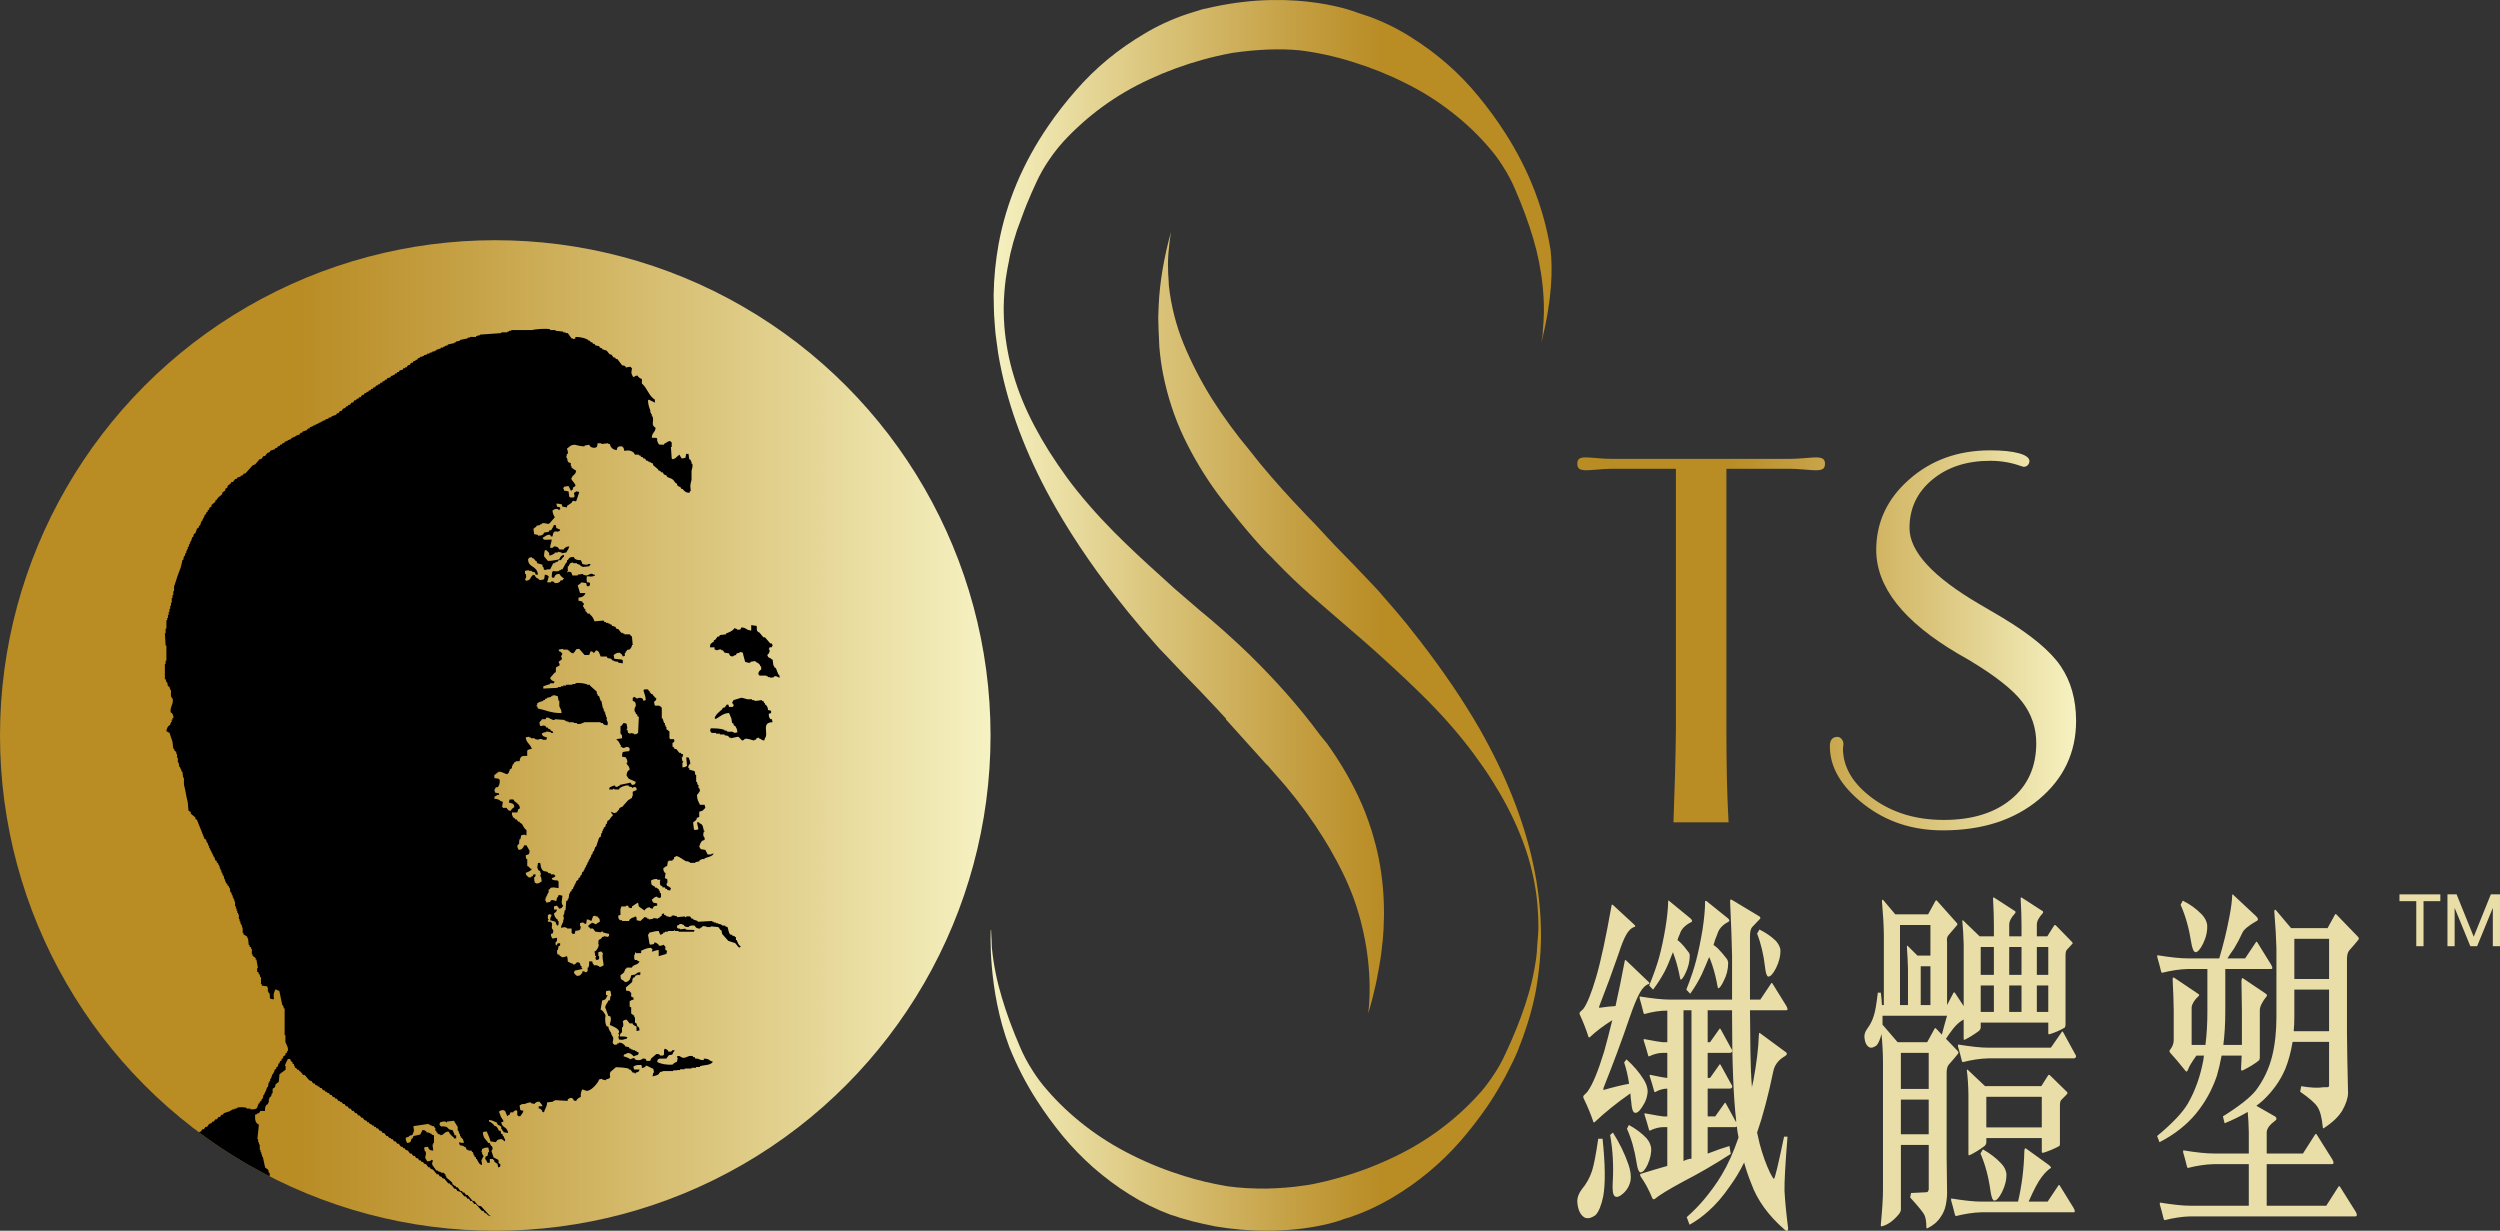
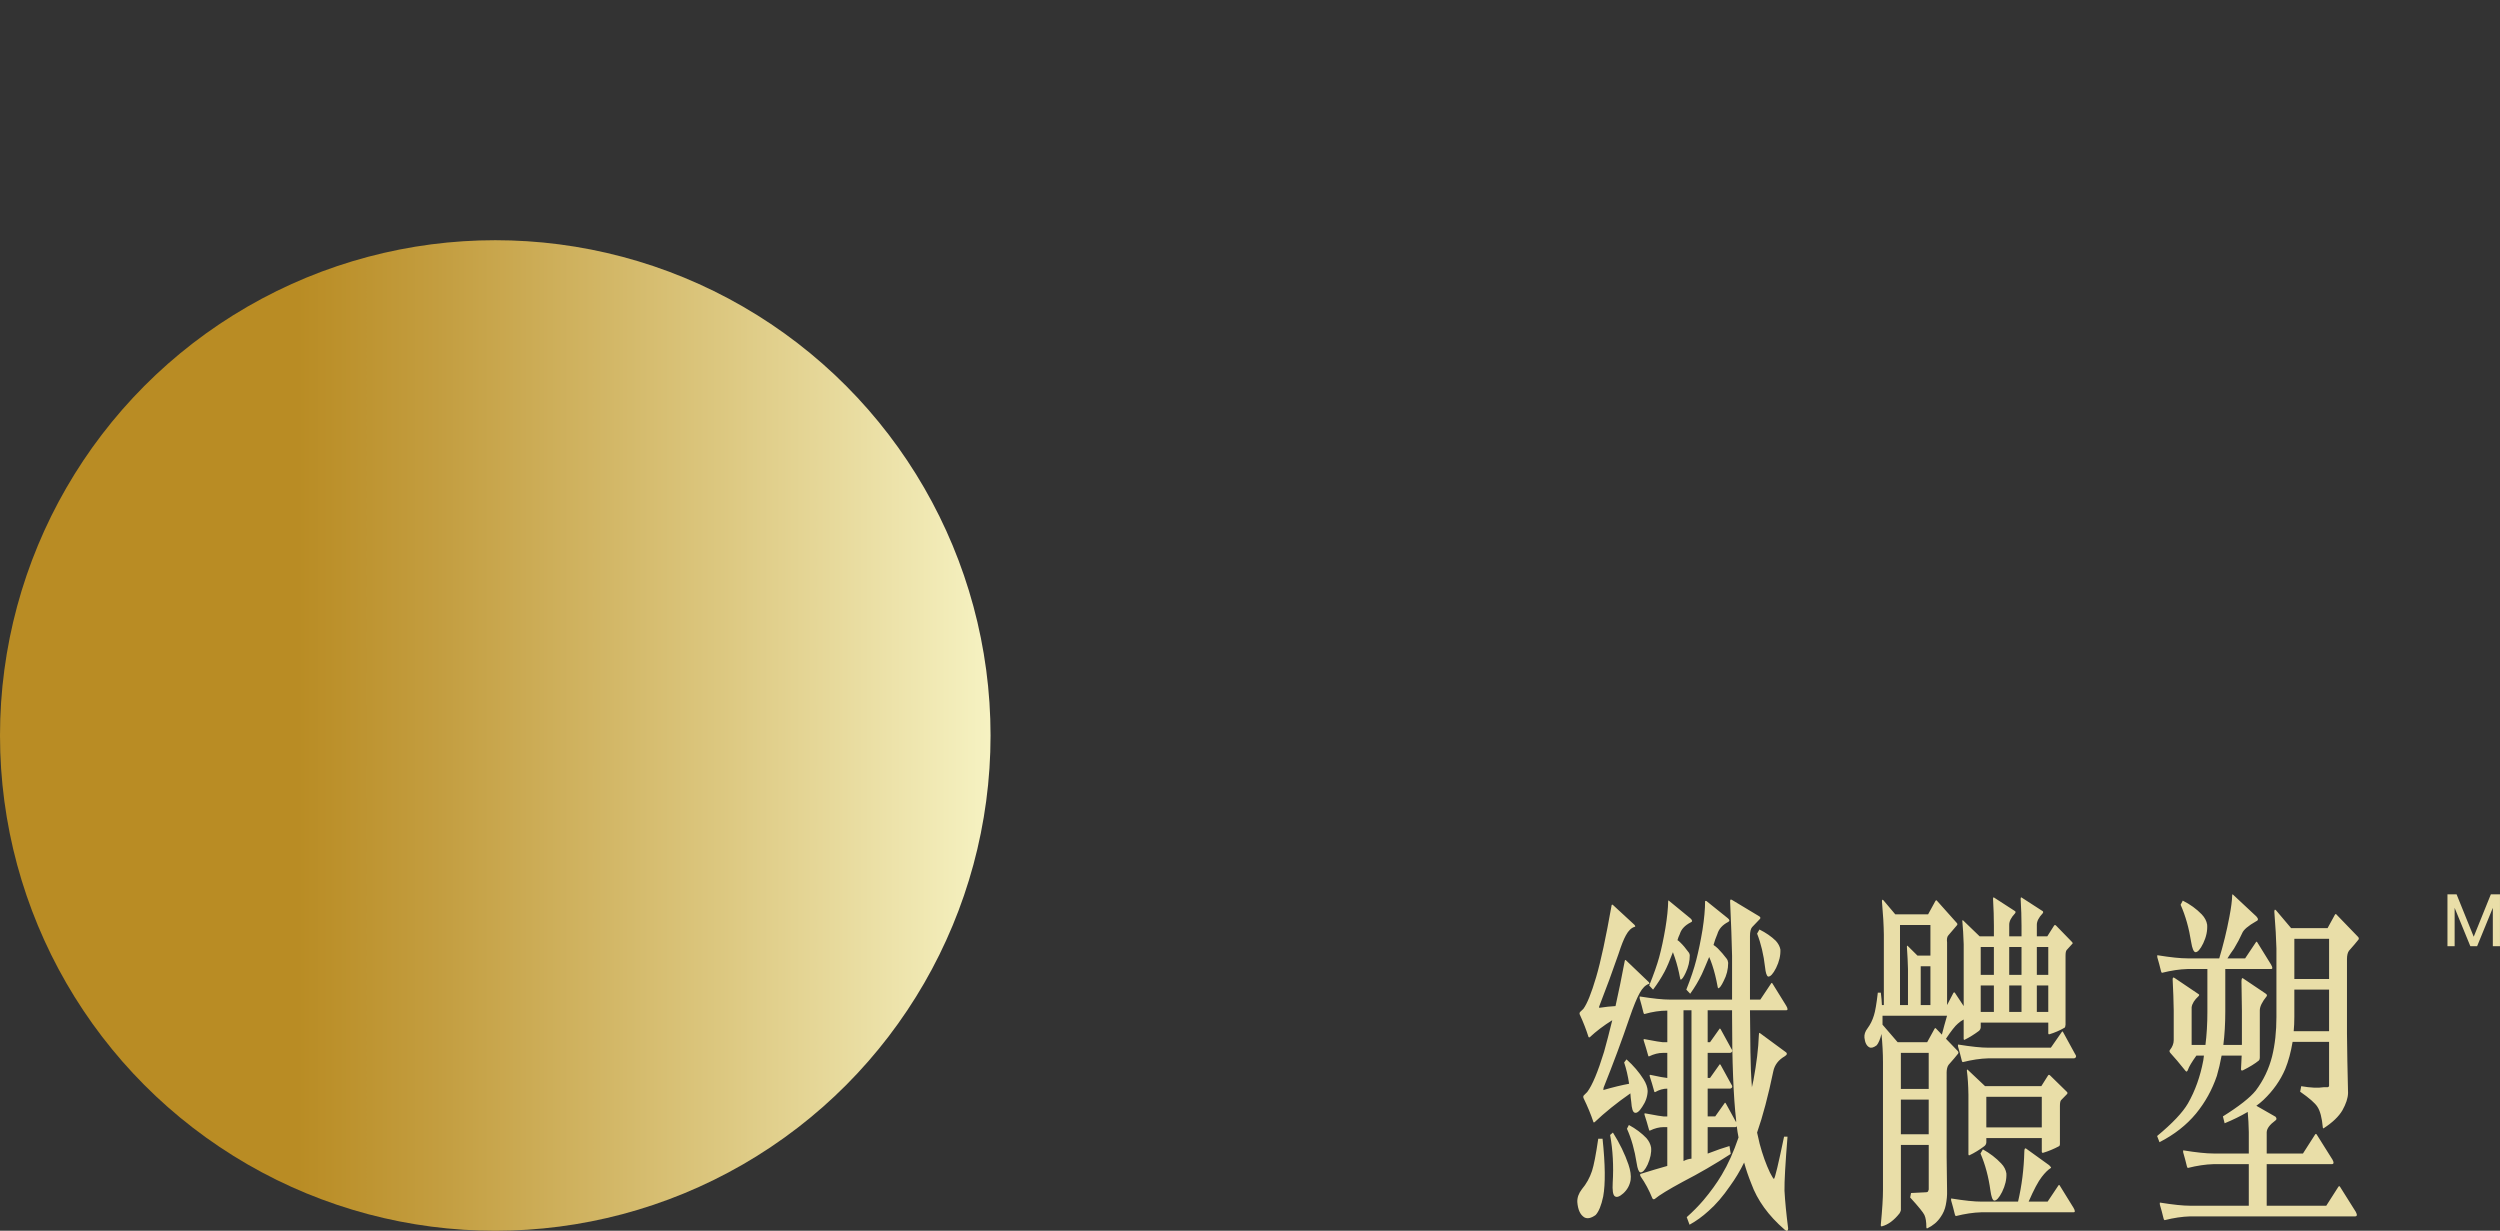
<svg xmlns="http://www.w3.org/2000/svg" xmlns:xlink="http://www.w3.org/1999/xlink" version="1.1" id="圖層_1" x="0px" y="0px" viewBox="0 0 232.441 114.432" enable-background="new 0 0 232.441 114.432" xml:space="preserve">
  <rect x="0" y="0" width="232.441" height="114.432" fill="#333333" stroke="none" />
  <g>
    <g>
      <g>
        <g>
          <path fill="#E9DEA8" d="M163.368,86.805c0.361,0.916,0.609,1.96,0.742,3.131c0.053,0.511,0.147,0.799,0.281,0.863      c0.214,0.022,0.461-0.245,0.742-0.799c0.294-0.596,0.428-1.171,0.401-1.725c-0.054-0.276-0.194-0.543-0.422-0.798      c-0.414-0.404-0.923-0.756-1.525-1.055L163.368,86.805z M153.194,108.271c0.254-0.575,0.361-1.097,0.321-1.566      c-0.054-0.32-0.201-0.617-0.442-0.894c-0.454-0.468-0.996-0.873-1.625-1.214l-0.18,0.351c0.414,0.916,0.716,1.981,0.903,3.195      c0.08,0.532,0.194,0.82,0.341,0.863C152.726,109.028,152.954,108.782,153.194,108.271z M149.964,105.301l-0.261,0.224      c0.254,1.405,0.334,2.886,0.241,4.44c-0.04,0.702,0.02,1.118,0.181,1.246c0.173,0.149,0.441,0.064,0.802-0.255      c0.374-0.34,0.602-0.756,0.683-1.245c0.053-0.404-0.014-0.884-0.201-1.438C151.074,107.292,150.592,106.301,149.964,105.301z       M153.696,92.012c0.401-0.532,0.756-1.086,1.064-1.661c0.214-0.404,0.474-1.011,0.782-1.82c0.053,0.149,0.113,0.319,0.18,0.511      c0.201,0.596,0.361,1.225,0.482,1.884c0.013,0.086,0.033,0.139,0.06,0.16c0.121-0.021,0.274-0.234,0.462-0.639      c0.254-0.532,0.382-1.075,0.382-1.629c-0.014-0.127-0.06-0.234-0.141-0.319c-0.241-0.34-0.495-0.639-0.762-0.894      c-0.081-0.085-0.161-0.149-0.241-0.191c0.054-0.192,0.127-0.383,0.221-0.575c0.134-0.447,0.475-0.809,1.024-1.086      c0.16-0.064,0.153-0.181-0.02-0.351l-1.986-1.63c-0.054-0.063-0.087-0.063-0.1,0c-0.014,0.703-0.1,1.545-0.261,2.524      c-0.174,1.022-0.368,1.928-0.582,2.716c-0.201,0.724-0.509,1.597-0.923,2.619L153.696,92.012z M147.696,96.42      c0.013,0.021,0.047,0.032,0.1,0.032c0.615-0.575,1.317-1.107,2.107-1.597c-0.281,1.15-0.535,2.13-0.763,2.939      c-0.575,1.874-1.097,3.12-1.565,3.737c-0.081,0.086-0.188,0.191-0.321,0.319c-0.054,0.064-0.06,0.149-0.02,0.255      c0.374,0.767,0.683,1.512,0.923,2.236c0.013,0.022,0.047,0.022,0.1,0c0.963-0.915,2.074-1.81,3.331-2.683      c0.013,0.255,0.04,0.522,0.081,0.798c0.04,0.596,0.14,0.927,0.301,0.991c0.201,0.085,0.441-0.096,0.722-0.543      c0.321-0.468,0.488-0.958,0.502-1.469c-0.014-0.34-0.14-0.703-0.381-1.086c-0.415-0.66-0.943-1.278-1.586-1.853l-0.22,0.288      c0.201,0.596,0.354,1.257,0.462,1.98c-0.696,0.128-1.485,0.319-2.368,0.576c0,0.021-0.007,0.021-0.02,0      c-0.013-0.021-0.007-0.096,0.02-0.224c0.896-2.236,1.699-4.398,2.408-6.485c0.374-1.086,0.689-1.853,0.943-2.3      c0.254-0.468,0.548-0.756,0.883-0.863c0.053,0,0.04-0.053-0.04-0.16l-2.107-2.013c-0.054-0.064-0.094-0.053-0.12,0.032      c-0.294,1.554-0.582,2.96-0.863,4.216c-0.455,0.022-0.957,0.075-1.505,0.16l-0.02-0.032c-0.014-0.021-0.007-0.063,0.02-0.127      c0.655-1.682,1.251-3.301,1.786-4.855c0.254-0.788,0.482-1.363,0.683-1.725c0.241-0.447,0.521-0.713,0.843-0.799      c0.053-0.021,0.033-0.085-0.06-0.191l-2.007-1.853c-0.054-0.021-0.087-0.011-0.1,0.032c-0.535,3.024-1.016,5.26-1.445,6.709      c-0.441,1.491-0.836,2.47-1.184,2.939c-0.081,0.086-0.18,0.181-0.301,0.288c-0.054,0.063-0.067,0.138-0.04,0.223      C147.208,95.036,147.483,95.739,147.696,96.42z M157.148,92.395c0.414-0.576,0.776-1.182,1.083-1.821      c0.174-0.383,0.401-0.915,0.682-1.597c0.094,0.213,0.188,0.458,0.281,0.735c0.201,0.596,0.368,1.268,0.502,2.013      c0.013,0.086,0.033,0.139,0.06,0.16c0.121,0,0.288-0.224,0.502-0.671c0.281-0.532,0.422-1.097,0.422-1.693      c-0.014-0.149-0.06-0.276-0.14-0.383c-0.254-0.34-0.529-0.66-0.823-0.958c-0.134-0.127-0.268-0.234-0.401-0.32      c0.094-0.34,0.214-0.681,0.361-1.022c0.134-0.468,0.468-0.841,1.003-1.118c0.161-0.085,0.147-0.202-0.04-0.352l-1.986-1.597      c-0.081-0.021-0.121-0.01-0.121,0.032c0,0.724-0.08,1.608-0.241,2.651c-0.174,1.043-0.368,1.98-0.582,2.811      c-0.2,0.788-0.508,1.704-0.923,2.747L157.148,92.395z M148.599,105.875c-0.214,1.469-0.408,2.471-0.582,3.003      c-0.214,0.639-0.529,1.204-0.943,1.693c-0.294,0.383-0.435,0.777-0.422,1.182c0.053,0.724,0.274,1.203,0.662,1.438      c0.281,0.148,0.628,0.074,1.043-0.224c0.294-0.319,0.529-0.894,0.702-1.725c0.214-1.171,0.193-2.96-0.06-5.367H148.599z       M166.197,105.684h-0.321c-0.535,2.577-0.85,3.886-0.943,3.929c-0.054-0.021-0.174-0.212-0.361-0.575      c-0.375-0.787-0.696-1.682-0.963-2.683c-0.08-0.34-0.161-0.692-0.241-1.054c0.535-1.533,1.037-3.429,1.505-5.686      c0.12-0.596,0.475-1.064,1.064-1.405c0.241-0.149,0.26-0.288,0.06-0.415l-2.388-1.757c-0.054-0.021-0.08,0.064-0.08,0.255      c-0.04,1.171-0.208,2.556-0.502,4.153c-0.054,0.213-0.1,0.426-0.14,0.638c-0.081-1.043-0.127-2.151-0.14-3.322      c-0.014-1.043-0.028-2.321-0.041-3.833h3.371c0.161,0,0.161-0.139,0-0.416l-1.285-2.076c-0.04-0.064-0.08-0.064-0.12,0      l-1.003,1.501h-0.963c0-0.276,0-0.553,0-0.83v-5.079c0-0.404,0.067-0.681,0.201-0.83c0.294-0.319,0.529-0.564,0.702-0.735      c0.094-0.085,0.087-0.171-0.02-0.256l-2.548-1.533c-0.134-0.085-0.194-0.032-0.181,0.16c0.094,2.066,0.154,3.738,0.181,5.016      v4.088h-5.779c-0.656,0-1.579-0.096-2.769-0.287c-0.054-0.021-0.067,0.042-0.04,0.191c0.12,0.405,0.234,0.83,0.341,1.278      c0.013,0.086,0.047,0.139,0.1,0.16c0.736-0.212,1.445-0.319,2.127-0.319v2.939h-0.421c-0.121,0-0.689-0.096-1.706-0.287      c-0.08-0.021-0.1,0.032-0.06,0.16c0.134,0.405,0.268,0.852,0.401,1.342c0.013,0.085,0.047,0.117,0.1,0.096      c0.441-0.213,0.863-0.319,1.264-0.319h0.421v2.332c-0.254-0.021-0.776-0.117-1.565-0.288c-0.081-0.021-0.1,0.032-0.06,0.16      c0.134,0.405,0.268,0.852,0.401,1.342c0.013,0.085,0.047,0.117,0.1,0.096c0.374-0.212,0.749-0.319,1.123-0.319v2.587h-0.341      c-0.12,0-0.689-0.096-1.706-0.287c-0.08-0.021-0.1,0.032-0.06,0.16c0.133,0.404,0.267,0.852,0.401,1.341      c0.013,0.086,0.047,0.117,0.1,0.096c0.441-0.212,0.862-0.319,1.264-0.319h0.341v3.61c-0.762,0.213-1.552,0.448-2.367,0.703      c-0.174,0.022-0.208,0.117-0.1,0.288c0.414,0.596,0.769,1.256,1.064,1.98c0.053,0.128,0.133,0.16,0.241,0.096      c0.401-0.34,1.27-0.873,2.608-1.597c1.525-0.787,3.01-1.65,4.455-2.587l-0.12-0.735c-0.522,0.15-1.197,0.383-2.027,0.703v-2.46      h2.588c0.054-0.021,0.094-0.042,0.121-0.063c0.04,0.34,0.093,0.681,0.161,1.022c-0.455,1.342-0.977,2.503-1.565,3.482      c-0.455,0.766-1.023,1.554-1.706,2.364c-0.455,0.532-0.97,1.054-1.545,1.565l0.261,0.703c0.615-0.341,1.204-0.766,1.766-1.278      c0.682-0.596,1.351-1.374,2.006-2.332c0.482-0.66,0.916-1.384,1.304-2.172c0.174,0.639,0.395,1.289,0.662,1.948      c0.562,1.555,1.592,2.982,3.09,4.281c0.214,0.191,0.328,0.16,0.341-0.096c-0.174-1.363-0.288-2.534-0.341-3.513      C165.902,109.847,165.996,108.175,166.197,105.684z M157.268,107.728c-0.254,0.022-0.502,0.096-0.742,0.224V93.928h0.742      V107.728z M161.421,104.342l-0.963-1.757c-0.04-0.064-0.073-0.074-0.1-0.032l-0.883,1.246h-0.702v-2.587h2.107      c0.214-0.064,0.234-0.212,0.06-0.448l-0.963-1.756c-0.04-0.064-0.073-0.075-0.1-0.032l-0.883,1.246h-0.221v-2.332h2.107      c0.214-0.064,0.234-0.213,0.06-0.448l-0.963-1.757c-0.04-0.063-0.073-0.074-0.1-0.032l-0.883,1.246h-0.221v-2.97h2.268v0.415      c0,4.366,0.127,7.646,0.381,9.839C161.421,104.204,161.421,104.257,161.421,104.342z M189.959,107.185      c0.495-0.148,0.984-0.351,1.465-0.607c0.08-0.021,0.113-0.138,0.1-0.352c0-0.404,0-0.883,0-1.438v-1.948      c0-0.276,0.033-0.458,0.1-0.543c0.281-0.277,0.468-0.468,0.562-0.576c0.053-0.063,0.053-0.127,0-0.191l-1.567-1.533      c-0.081-0.085-0.148-0.085-0.201,0l-0.624,0.99h-5.229l-1.589-1.501c-0.08-0.085-0.113-0.053-0.1,0.096      c0.081,0.596,0.127,1.331,0.141,2.204v5.399c-0.014,0.192,0.02,0.267,0.1,0.224c0.454-0.212,0.923-0.5,1.404-0.863      c0.094-0.085,0.148-0.191,0.161-0.32v-0.415h5.157v1.182C189.825,107.143,189.865,107.207,189.959,107.185z M184.681,104.821      v-2.843h5.157v2.843H184.681z M184.14,107.249c0.441,1.022,0.749,2.172,0.923,3.45c0.08,0.575,0.193,0.884,0.341,0.926      c0.214,0.021,0.462-0.245,0.742-0.799c0.294-0.596,0.428-1.171,0.401-1.725c-0.054-0.34-0.214-0.649-0.482-0.927      c-0.481-0.511-1.05-0.947-1.705-1.31L184.14,107.249z M191.825,95.973c-0.04-0.085-0.08-0.096-0.121-0.032l-1.023,1.469h-5.819      c-0.656,0-1.579-0.096-2.769-0.288c-0.054-0.021-0.067,0.043-0.04,0.192c0.121,0.404,0.234,0.83,0.341,1.278      c0.013,0.085,0.047,0.138,0.1,0.159c0.843-0.212,1.632-0.33,2.368-0.351h4.274h3.712c0.214-0.064,0.234-0.212,0.06-0.447      L191.825,95.973z M191.504,110.22c-0.04-0.064-0.08-0.064-0.12,0l-1.003,1.501h-1.766c0.482-1.107,0.89-1.874,1.224-2.3      c0.294-0.383,0.575-0.66,0.843-0.83c0.053-0.021,0-0.107-0.161-0.256c-0.642-0.468-1.351-0.979-2.127-1.533      c-0.121-0.084-0.181,0.011-0.181,0.288c-0.04,1.597-0.234,3.141-0.582,4.632h-3.411c-0.656,0-1.579-0.096-2.769-0.287      c-0.054-0.022-0.067,0.042-0.04,0.191c0.12,0.404,0.234,0.831,0.341,1.278c0.013,0.085,0.047,0.138,0.1,0.16      c0.843-0.213,1.632-0.33,2.368-0.351h8.568c0.161,0,0.161-0.139,0-0.415L191.504,110.22z M180.989,99.774      c0-0.34,0.06-0.596,0.181-0.766c0.414-0.468,0.695-0.799,0.843-0.991c0.093-0.084,0.1-0.181,0.02-0.287l-1.104-1.15      c0.482-0.724,0.85-1.193,1.104-1.406c0.161-0.149,0.342-0.276,0.542-0.383v1.63c-0.013,0.213,0.014,0.298,0.081,0.255      c0.441-0.213,0.889-0.49,1.344-0.831c0.093-0.084,0.147-0.191,0.161-0.319v-0.447h6.281v0.894      c-0.014,0.149,0.02,0.213,0.1,0.191c0.495-0.148,0.963-0.351,1.405-0.607c0.053-0.021,0.087-0.117,0.1-0.288      c0-0.404,0-0.862,0-1.374v-5.047c0-0.256,0.033-0.426,0.1-0.511c0.254-0.276,0.428-0.468,0.521-0.575      c0.053-0.021,0.053-0.074,0-0.16l-1.491-1.533c-0.081-0.085-0.148-0.085-0.202,0l-0.627,0.99h-0.97v-1.086      c0-0.319,0.181-0.671,0.542-1.054c0.054-0.064,0.06-0.128,0.02-0.192l-1.927-1.246c-0.093-0.085-0.14-0.053-0.14,0.096      c0.054,0.916,0.081,1.746,0.081,2.492v0.99h-1.144v-1.086c0-0.319,0.18-0.671,0.542-1.054c0.053-0.064,0.06-0.128,0.02-0.192      l-1.926-1.246c-0.094-0.085-0.14-0.053-0.14,0.096c0.053,0.916,0.08,1.746,0.08,2.492v0.99h-1.324l-1.525-1.469      c-0.08-0.064-0.107-0.021-0.08,0.128c0.053,0.575,0.093,1.267,0.12,2.076v5.75l-0.802-1.214c-0.054-0.085-0.107-0.085-0.161,0      l-0.582,1.118v-5.814c-0.04-0.319,0-0.543,0.121-0.671c0.375-0.447,0.629-0.745,0.763-0.894c0.093-0.085,0.1-0.17,0.02-0.255      l-1.826-2.045c-0.054-0.084-0.108-0.084-0.161,0l-0.682,1.246h-3.05l-1.104-1.31c-0.12-0.128-0.161-0.021-0.12,0.319      c0.093,1.022,0.147,1.98,0.16,2.875v6.549h-0.18c-0.014-0.34-0.047-0.724-0.1-1.15h-0.281c-0.121,1.044-0.241,1.747-0.361,2.109      c-0.134,0.447-0.334,0.852-0.602,1.214c-0.214,0.277-0.308,0.564-0.281,0.862c0.053,0.469,0.207,0.767,0.461,0.894      c0.174,0.086,0.401,0.022,0.683-0.191c0.173-0.212,0.321-0.564,0.441-1.054c0.093,0.916,0.14,1.8,0.14,2.651v11.883      c0,0.724-0.067,1.789-0.201,3.195c-0.014,0.128,0.02,0.181,0.1,0.16c0.575-0.149,1.124-0.554,1.646-1.214      c0.053-0.086,0.093-0.181,0.121-0.288v-6.069h2.588v4.153c0,0.021-0.02,0.075-0.06,0.16c-0.014,0.063-0.114,0.096-0.301,0.096      c-0.281,0.022-0.709,0.043-1.284,0.064l-0.081,0.415c0.776,0.851,1.217,1.394,1.325,1.629c0.12,0.255,0.18,0.639,0.18,1.15      c0,0.064,0.027,0.096,0.08,0.096c0.535-0.255,0.95-0.607,1.245-1.054c0.241-0.34,0.401-0.714,0.481-1.118      c0.093-0.468,0.134-0.904,0.12-1.31c-0.013-0.404-0.027-1.448-0.04-3.131c0-1.682,0-4.025,0-7.028V99.774z M189.377,88.051      h1.064v2.587h-1.064V88.051z M189.377,91.628h1.064v2.46h-1.064V91.628z M186.809,88.051h1.144v2.587h-1.144V88.051z       M186.809,91.628h1.144v2.46h-1.144V91.628z M184.16,88.051h1.224v2.587h-1.224V88.051z M184.16,91.628h1.224v2.46h-1.224      V91.628z M176.655,86.006h2.829v2.844h-1.203l-0.903-0.895c-0.054-0.063-0.081-0.032-0.081,0.096      c0.054,0.788,0.087,1.469,0.1,2.044v3.354h-0.742V86.006z M179.484,89.839v3.61h-0.902v-3.61H179.484z M179.324,105.46h-2.588      v-3.226h2.588V105.46z M179.324,101.243h-2.588v-3.354h2.588V101.243z M180.548,96.196l-0.521-0.543      c-0.054-0.085-0.108-0.085-0.161,0l-0.683,1.246h-2.748l-1.405-1.629c0-0.255,0-0.532,0-0.83h6      C180.856,95.036,180.695,95.622,180.548,96.196z M204.11,88.53c0.214,0.021,0.462-0.256,0.742-0.831      c0.281-0.596,0.401-1.171,0.361-1.725c-0.054-0.34-0.22-0.66-0.502-0.958c-0.495-0.511-1.083-0.937-1.765-1.278l-0.201,0.383      c0.454,1.022,0.782,2.183,0.983,3.482C203.822,88.178,203.949,88.487,204.11,88.53z M204.17,103.544      c0.856-1.043,1.505-2.215,1.946-3.514c0.174-0.596,0.321-1.224,0.441-1.884h1.866c-0.014,0.448-0.033,0.852-0.06,1.214      c-0.014,0.149,0.04,0.203,0.161,0.16c0.642-0.319,1.144-0.628,1.505-0.926c0.053-0.064,0.08-0.149,0.08-0.256      c0-0.468,0-0.969,0-1.501v-2.907c0-0.34,0.214-0.777,0.642-1.31c0.053-0.085,0.013-0.17-0.12-0.255l-2.087-1.405      c-0.094-0.064-0.14,0.042-0.14,0.319c0.013,0.596,0.027,1.491,0.04,2.683v3.162l-0.02,0.032h-1.706      c0.121-0.958,0.18-1.991,0.18-3.099v-3.961h4.254c0.161,0,0.161-0.138,0-0.415l-1.284-2.077c-0.04-0.064-0.081-0.064-0.121,0      l-1.003,1.502h-1.645c0.214-0.34,0.414-0.639,0.602-0.894c0.321-0.532,0.575-1.012,0.763-1.438      c0.121-0.32,0.555-0.692,1.304-1.118c0.214-0.085,0.22-0.234,0.02-0.448l-2.187-2.044c-0.04-0.021-0.06,0-0.06,0.064      c-0.013,0.511-0.1,1.182-0.26,2.013c-0.134,0.702-0.275,1.353-0.422,1.948c-0.174,0.703-0.348,1.342-0.521,1.917h-2.95      c-0.656,0-1.578-0.096-2.769-0.288c-0.053-0.021-0.067,0.043-0.04,0.192c0.121,0.404,0.234,0.83,0.341,1.277      c0.013,0.086,0.047,0.139,0.1,0.16c0.843-0.212,1.632-0.33,2.368-0.351h1.846v3.961c0,1.108-0.06,2.141-0.181,3.099h-1.284      v-3.514c0.053-0.34,0.268-0.681,0.642-1.022c0.081-0.085,0.081-0.148,0-0.191l-2.227-1.502c-0.121-0.085-0.18-0.042-0.18,0.128      c0.053,1.043,0.087,2.013,0.1,2.907v2.747c0,0.319-0.121,0.629-0.361,0.927c-0.054,0.063-0.04,0.149,0.04,0.255      c0.374,0.404,0.843,0.958,1.405,1.661c0.093,0.128,0.174,0.096,0.241-0.096c0.093-0.276,0.354-0.713,0.782-1.31h0.702      c-0.013,0.149-0.033,0.299-0.06,0.448c-0.281,1.491-0.755,2.822-1.424,3.993c-0.495,0.852-1.452,1.864-2.87,3.035l0.221,0.575      C202.157,105.492,203.287,104.608,204.17,103.544z M218.397,88.402c0.414-0.468,0.695-0.799,0.843-0.99      c0.093-0.085,0.1-0.181,0.02-0.288l-2.007-2.077c-0.054-0.085-0.108-0.085-0.161,0l-0.682,1.246h-3.391l-1.405-1.661      c-0.134-0.127-0.181-0.01-0.14,0.352c0.093,1.15,0.154,2.215,0.18,3.194v6.389c0,1.341-0.134,2.555-0.401,3.642      c-0.294,1.171-0.803,2.236-1.525,3.194c-0.535,0.66-1.552,1.459-3.05,2.396l0.161,0.639c0.775-0.319,1.491-0.671,2.147-1.054      c0.053,0.596,0.087,1.225,0.1,1.884v1.981h-3.291c-0.655,0-1.578-0.096-2.769-0.288c-0.054-0.021-0.067,0.043-0.04,0.192      c0.12,0.404,0.234,0.83,0.341,1.278c0.013,0.085,0.047,0.139,0.1,0.16c0.843-0.213,1.632-0.33,2.367-0.352h3.291v3.865h-5.458      c-0.656,0-1.578-0.096-2.769-0.287c-0.053-0.022-0.067,0.042-0.04,0.191c0.121,0.404,0.234,0.83,0.341,1.278      c0.013,0.085,0.047,0.138,0.1,0.16c0.843-0.213,1.632-0.33,2.368-0.351h15.33c0.201,0,0.227-0.139,0.08-0.416l-1.465-2.332      c-0.053-0.084-0.107-0.084-0.16,0l-1.124,1.757h-5.538v-3.865h6.04c0.201,0,0.228-0.138,0.08-0.415l-1.464-2.332      c-0.054-0.085-0.107-0.085-0.161,0l-1.123,1.757h-3.371v-1.981c0.013-0.34,0.281-0.702,0.803-1.086      c0.134-0.085,0.14-0.202,0.02-0.351l-1.786-1.022c0.214-0.149,0.435-0.33,0.662-0.543c0.896-0.851,1.572-1.81,2.027-2.875      c0.294-0.723,0.521-1.565,0.682-2.523h3.391v4.121c0,0.022-0.04,0.054-0.121,0.096c-0.053,0-0.18,0-0.381,0      c-0.522,0.086-1.218,0.054-2.087-0.096l-0.1,0.512c0.856,0.596,1.391,1.065,1.605,1.405c0.254,0.383,0.421,1.022,0.502,1.917      c0.013,0.085,0.047,0.107,0.1,0.064c0.815-0.532,1.391-1.086,1.725-1.661c0.334-0.596,0.508-1.128,0.521-1.597      c-0.053-2.172-0.087-4.014-0.1-5.526v-6.932C218.216,88.828,218.276,88.572,218.397,88.402z M216.55,95.877h-3.291      c0.04-0.404,0.06-0.841,0.06-1.31v-2.556h3.23V95.877z M216.55,91.022h-3.23v-3.738h3.23V91.022z" />
        </g>
      </g>
      <g>
-         <path fill="#E9DEA8" d="M225.331,83.786v4.188h-0.674v-4.188h-1.562v-0.631h3.799v0.631H225.331z" />
        <path fill="#E9DEA8" d="M231.774,87.974v-3.565l-1.46,3.565h-0.631l-1.46-3.565v3.565h-0.667v-4.819h0.85l1.592,3.939     l1.592-3.939h0.85v4.819H231.774z" />
      </g>
    </g>
    <g>
      <g>
        <linearGradient id="SVGID_1_" gradientUnits="userSpaceOnUse" x1="46.881" y1="57.662" x2="99.046" y2="57.662" gradientTransform="matrix(1 0 0 1 45.217 -0.447)">
          <stop offset="0" style="stop-color:#F6F2C2" />
          <stop offset="0.262" style="stop-color:#DDC982" />
          <stop offset="0.56" style="stop-color:#C39D3F" />
          <stop offset="0.7" style="stop-color:#B98C24" />
          <stop offset="1" style="stop-color:#B98C24" />
        </linearGradient>
-         <path fill="url(#SVGID_1_)" d="M137.549,67.731c-1.495-2.588-3.327-5.299-5.45-8.051c-0.276-0.354-0.554-0.717-0.842-1.071     l-0.221-0.28c-0.084-0.11-0.16-0.214-0.248-0.321c-0.724-0.886-1.472-1.749-2.182-2.557l-0.235-0.276     c-0.092-0.105-0.18-0.216-0.269-0.31l-0.71-0.748c-1.021-1.085-2.074-2.182-3.194-3.315c-0.307-0.318-0.607-0.642-0.909-0.967     l-0.981-1.062c0,0-3.685-3.713-6.092-6.858c-1.268-1.512-2.461-3.141-3.54-4.841c-1.032-1.655-1.915-3.374-2.637-5.123     c-0.702-1.733-1.161-3.548-1.363-5.399c-0.013-0.127-0.008-0.244-0.016-0.368c-0.037-0.513-0.067-1.02-0.067-1.527V24.46     c0.011-0.615,0.061-1.281,0.157-2.039l0.011-0.087c0.037-0.253,0.069-0.505,0.111-0.757c-0.659,2.381-1.043,4.657-1.141,6.786     c-0.023,0.377-0.034,0.75-0.043,1.179l0.011,0.35c0.006,0.532,0.03,1.055,0.059,1.574c0.009,0.117,0.011,0.243,0.014,0.364     c0,0.147,0.009,0.289,0.021,0.434c0.078,0.899,0.195,1.763,0.358,2.574c0.401,2.018,1.044,3.979,1.919,5.831     c0.887,1.854,1.96,3.635,3.18,5.289c0.24,0.317,0.478,0.62,0.714,0.926l0.422,0.521c1.06,1.347,1.992,2.45,2.926,3.473     c0.288,0.313,0.595,0.632,0.919,0.941l0.355,0.373c1.182,1.22,2.257,2.249,3.392,3.24c0.273,0.245,0.551,0.484,0.829,0.722     l1.581,1.367c0.816,0.711,1.629,1.412,2.443,2.11l0.18,0.159c0.221,0.191,0.443,0.389,0.653,0.578l0.6,0.541     c1.782,1.609,3.222,2.972,4.417,4.17c1.704,1.721,3.171,3.419,4.378,5.062c1.202,1.616,2.235,3.253,3.076,4.852     c0.831,1.582,1.49,3.177,1.964,4.742c0.477,1.629,0.77,3.191,0.863,4.642c0.049,0.562,0.073,1.142,0.073,1.726l-0.005,0.321     c-0.004,0.287-0.028,0.576-0.055,0.862l-0.062,0.803c-0.012,0.28-0.028,0.563-0.067,0.841c-0.196,1.51-0.552,3.031-1.051,4.52     c-0.466,1.415-1.076,2.932-1.816,4.503c-0.351,0.783-0.789,1.552-1.299,2.27c-0.419,0.624-0.855,1.165-1.314,1.649     c-1.076,1.183-2.306,2.281-3.659,3.266c-1.351,0.988-2.837,1.859-4.412,2.582c-1.574,0.742-3.253,1.36-4.992,1.837     c-0.699,0.198-1.428,0.375-2.168,0.523c-0.339,0.068-0.598,0.106-0.842,0.138l-0.216,0.031c-0.95,0.142-2.117,0.233-3.283,0.261     c-1.341,0.01-2.534-0.056-3.657-0.213c-1.453-0.247-2.758-0.556-3.992-0.942c-1.716-0.528-3.377-1.192-4.926-1.975     c-1.563-0.777-3.02-1.687-4.336-2.71c-1.321-1.02-2.519-2.153-3.557-3.363c-0.448-0.506-0.865-1.06-1.269-1.689     c-0.515-0.793-0.928-1.573-1.23-2.302c-0.692-1.6-1.257-3.135-1.677-4.562c-0.454-1.497-0.765-3.028-0.92-4.545     c-0.019-0.178-0.022-0.357-0.027-0.539c-0.002-0.112-0.002-0.225-0.011-0.341l-0.019-0.325c-0.014-0.187-0.016-0.371-0.024-0.558     l-0.033,0.024c0,0-0.309,5.512,1.738,10.91c0.681,1.683,1.513,3.328,2.536,4.912c0.748,1.166,1.563,2.283,2.419,3.322     c0.851,1.032,1.813,2.02,2.851,2.943c1.076,0.938,2.21,1.784,3.376,2.507c1.193,0.748,2.469,1.381,3.786,1.872     c0.08,0.028,0.166,0.05,0.248,0.074c0.099,0.029,0.196,0.056,0.299,0.095c0.211,0.084,0.464,0.156,0.742,0.231     c0.499,0.156,1.046,0.297,1.73,0.444c0.277,0.063,0.573,0.126,0.868,0.183l0.279,0.061c6.725,1.124,11.26-0.426,11.722-0.593     c0.136-0.066,0.311-0.113,0.494-0.168c0.104-0.026,0.206-0.055,0.304-0.088c1.338-0.456,2.63-1.048,3.847-1.764     c1.245-0.735,2.403-1.545,3.442-2.412c1.067-0.881,2.057-1.846,2.948-2.861c0.887-1.015,1.736-2.108,2.523-3.249     c0.458-0.674,0.913-1.403,1.412-2.298c0.101-0.176,0.201-0.356,0.299-0.533c0.442-0.829,0.81-1.591,1.127-2.331l0.133-0.353     c0.256-0.625,0.497-1.304,0.741-2.068l0.064-0.2c0.053-0.168,0.11-0.347,0.159-0.523c0.269-0.937,0.466-1.759,0.607-2.521     c0.126-0.687,0.212-1.379,0.278-1.961l0.014-0.138c0.021-0.162,0.037-0.318,0.053-0.475c0.072-0.807,0.108-1.475,0.117-2.102     l0.005-0.43c0-2.212-0.254-4.473-0.749-6.727C141.642,76.178,139.965,71.971,137.549,67.731z M144.177,23.315     c-0.595-3.831-2.026-7.53-4.261-10.999c-0.735-1.148-1.561-2.273-2.451-3.353c-0.879-1.077-1.851-2.085-2.884-2.989     c-1.062-0.933-2.211-1.781-3.417-2.533c-1.221-0.772-2.481-1.396-3.861-1.899c-0.195-0.072-0.395-0.131-0.592-0.196     c-0.14-0.041-0.278-0.082-0.465-0.152c-0.046-0.024-5.547-2.261-13.434-0.552l-1.042,0.227c-0.192,0.07-0.4,0.128-0.608,0.191     c-0.254,0.073-0.518,0.155-0.779,0.243c-1.376,0.462-2.688,1.06-3.906,1.786c-1.225,0.718-2.401,1.533-3.491,2.432     c-1.065,0.88-2.066,1.861-2.974,2.91c-0.926,1.058-1.786,2.158-2.546,3.276c-2.353,3.426-3.903,7.111-4.613,10.951     c-0.283,1.559-0.441,3.148-0.467,4.725v0.142c0,0.176,0.008,0.347,0.011,0.519l0.01,0.581c0.005,0.203,0.005,0.407,0.019,0.61     c0.01,0.234,0.029,0.465,0.047,0.699l0.043,0.564c0.013,0.172,0.024,0.34,0.043,0.514c0.029,0.274,0.067,0.543,0.108,0.817     l0.077,0.552c0.013,0.144,0.033,0.289,0.057,0.433c0.1,0.601,0.213,1.206,0.347,1.81c0.898,4.117,2.586,8.351,5.015,12.59     c1.793,3.13,4.009,6.328,6.577,9.504l0.223,0.275c0.819,1.01,1.704,2.042,2.696,3.153l0.207,0.229     c0.164,0.173,0.328,0.347,0.506,0.525l0.235,0.248c0.942,1.006,1.925,2.028,2.957,3.077c0.502,0.52,0.998,1.053,1.498,1.588     l0.947,1.022l-0.037,0.04c1.307,1.45,2.84,3.156,3.814,4.238l0.017-0.017l0.961,1.107h0.002l0.771,0.884     c1.351,1.611,2.492,3.189,3.501,4.814c0.414,0.651,0.803,1.328,1.173,2.025v-0.007c0.044,0.077,0.08,0.151,0.119,0.225     c0.068,0.126,0.135,0.251,0.2,0.383c0.412,0.789,0.773,1.574,1.075,2.339c0.016,0.03,0.03,0.065,0.042,0.096     c0.126,0.311,0.236,0.627,0.345,0.94c0.012,0.037,0.024,0.072,0.039,0.11c0.117,0.341,0.219,0.689,0.322,1.039     c0.034,0.12,0.075,0.246,0.105,0.367c0.033,0.125,0.065,0.249,0.097,0.371c1.165,4.531,0.715,8.01,0.655,8.423     c0.039-0.134,0.092-0.269,0.128-0.4c0.2-0.701,0.387-1.431,0.579-2.302c0.037-0.182,0.074-0.359,0.11-0.534l0.019-0.12     c0.117-0.552,0.208-1.099,0.294-1.636l0.012-0.085c0.03-0.19,0.056-0.374,0.08-0.562c0.11-0.829,0.169-1.506,0.205-2.128     c0.019-0.379,0.035-0.762,0.039-1.14l0.003-0.432c0-1.728-0.159-3.404-0.474-4.987c-0.17-0.89-0.404-1.761-0.667-2.626     l0.011,0.009c-0.011-0.035-0.031-0.067-0.041-0.1c-0.34-1.092-0.754-2.158-1.246-3.187c-0.766-1.613-1.702-3.198-2.861-4.828     c-0.188-0.243-0.409-0.515-0.65-0.797c-2.077-2.827-4.386-5.334-6.371-7.285v-0.007c-0.145-0.143-0.272-0.261-0.409-0.391     c-0.146-0.142-0.285-0.277-0.43-0.412c-0.11-0.107-0.224-0.212-0.332-0.316c-2.071-1.938-3.552-3.11-3.552-3.11     c-0.803-0.699-1.61-1.398-2.426-2.089c-0.298-0.266-0.58-0.524-0.86-0.783l-0.375-0.341c-1.641-1.47-3.126-2.866-4.409-4.152     c-1.666-1.688-3.134-3.372-4.352-5.024c-1.251-1.719-2.241-3.293-3.037-4.811c-0.833-1.567-1.484-3.142-1.938-4.684     c-0.454-1.482-0.741-3.006-0.872-4.569c-0.043-0.539-0.065-1.085-0.065-1.624l0.002-0.309c0.017-0.84,0.08-1.699,0.193-2.55     c0.002-0.041,0.013-0.086,0.031-0.188c0.064-0.47,0.158-0.936,0.254-1.407l0.051-0.284c0.028-0.143,0.049-0.29,0.086-0.432     c0.171-0.729,0.373-1.451,0.609-2.155c0.034-0.106,0.075-0.215,0.118-0.321l0.085-0.231c0.13-0.373,0.272-0.752,0.417-1.133     l0.101-0.263c0.051-0.135,0.1-0.272,0.157-0.403c0.299-0.743,0.607-1.435,0.924-2.114c0.328-0.732,0.755-1.485,1.273-2.223     c0.372-0.544,0.802-1.088,1.278-1.618c1.101-1.186,2.32-2.268,3.62-3.215c1.343-0.983,2.817-1.839,4.362-2.548     c1.569-0.73,3.225-1.336,4.921-1.808c0.86-0.242,1.793-0.454,2.783-0.641c2.282-0.328,4.384-0.412,6.237-0.241     c1.687,0.209,3.345,0.575,4.941,1.081c1.681,0.517,3.323,1.175,4.863,1.949c1.533,0.75,2.973,1.653,4.279,2.669     c1.287,0.988,2.472,2.104,3.519,3.323c0.462,0.526,0.885,1.088,1.239,1.653c0.492,0.75,0.901,1.507,1.205,2.245     c0.674,1.552,1.235,3.071,1.669,4.522c0.437,1.459,0.741,2.968,0.895,4.487c0.075,0.727,0.115,1.471,0.115,2.213l-0.005,0.321     c-0.007,0.554-0.049,1.101-0.097,1.65l-0.004,0.118c-0.005,0.065-0.008,0.133-0.012,0.193c-0.026,0.239-0.086,0.488-0.121,0.731     l0.007-0.003C144.347,27.741,144.35,24.961,144.177,23.315z" />
      </g>
    </g>
    <g>
      <g>
        <linearGradient id="SVGID_2_" gradientUnits="userSpaceOnUse" x1="147.809" y1="59.984" x2="101.436" y2="59.984" gradientTransform="matrix(1 0 0 1 45.217 -0.447)">
          <stop offset="0" style="stop-color:#F6F2C2" />
          <stop offset="0.262" style="stop-color:#DDC982" />
          <stop offset="0.56" style="stop-color:#C39D3F" />
          <stop offset="0.7" style="stop-color:#B98C24" />
          <stop offset="1" style="stop-color:#B98C24" />
        </linearGradient>
-         <path fill="url(#SVGID_2_)" d="M191.592,61.931c-0.956-1.407-2.774-2.916-5.452-4.527c-0.482-0.286-1.174-0.692-2.077-1.219     c-4.35-2.543-6.525-4.907-6.525-7.089c0-1.821,0.703-3.319,2.111-4.492c1.407-1.174,3.202-1.761,5.385-1.761     c0.993,0,1.934,0.158,2.822,0.474c0.181,0.06,0.286,0.091,0.316,0.091c0.15-0.015,0.271-0.068,0.361-0.158     c0.09-0.091,0.143-0.211,0.158-0.362c0-0.316-0.327-0.564-0.982-0.745c-0.655-0.18-1.547-0.271-2.675-0.271     c-2.966,0-5.471,0.899-7.518,2.698c-2.047,1.799-3.071,3.985-3.071,6.559c0,3.447,2.529,6.66,7.586,9.64     c0.466,0.271,0.82,0.474,1.061,0.61c2.408,1.445,4.049,2.736,4.922,3.872c0.873,1.137,1.31,2.42,1.31,3.849     c0,2.183-0.775,3.917-2.326,5.204c-1.55,1.287-3.643,1.93-6.276,1.93c-2.589,0-4.798-0.673-6.627-2.02     c-1.829-1.347-2.743-2.894-2.743-4.64c0-0.045,0.007-0.106,0.023-0.181c0.015-0.075,0.023-0.143,0.023-0.203     c0-0.181-0.056-0.339-0.169-0.474c-0.113-0.136-0.245-0.204-0.395-0.204c-0.226,0-0.399,0.072-0.519,0.214     c-0.121,0.143-0.181,0.365-0.181,0.666c0,1.927,1.039,3.71,3.116,5.351c2.077,1.641,4.538,2.461,7.383,2.461     c3.672,0,6.656-0.963,8.952-2.89c2.295-1.927,3.443-4.357,3.443-7.293C193.025,65.036,192.547,63.339,191.592,61.931z      M168.845,42.526c-0.166,0-0.516,0.023-1.05,0.068c-0.534,0.045-0.982,0.068-1.343,0.068h-16.617     c-0.376,0-0.828-0.023-1.355-0.068c-0.527-0.045-0.873-0.068-1.038-0.068c-0.301,0-0.508,0.045-0.621,0.136     c-0.113,0.09-0.169,0.241-0.169,0.451c0,0.226,0.06,0.384,0.181,0.474c0.12,0.091,0.354,0.136,0.7,0.136     c0.165,0,0.508-0.023,1.027-0.068c0.519-0.045,0.944-0.068,1.276-0.068h5.983v24.316c-0.015,1.279-0.042,2.623-0.079,4.03     c-0.038,1.408-0.087,2.916-0.147,4.527h5.125c-0.075-1.324-0.128-2.694-0.158-4.109c-0.03-1.415-0.045-2.897-0.045-4.447V43.587     h5.938c0.331,0,0.76,0.023,1.287,0.068c0.527,0.045,0.88,0.068,1.061,0.068c0.346,0,0.579-0.045,0.7-0.136     c0.12-0.09,0.18-0.248,0.18-0.474c0-0.211-0.064-0.361-0.192-0.451C169.361,42.571,169.146,42.526,168.845,42.526z" />
      </g>
    </g>
  </g>
  <linearGradient id="SVGID_3_" gradientUnits="userSpaceOnUse" x1="92.098" y1="68.383" x2="-9.094947e-13" y2="68.383">
    <stop offset="0" style="stop-color:#F6F2C2" />
    <stop offset="0.262" style="stop-color:#DDC982" />
    <stop offset="0.56" style="stop-color:#C39D3F" />
    <stop offset="0.7" style="stop-color:#B98C24" />
    <stop offset="1" style="stop-color:#B98C24" />
  </linearGradient>
  <circle fill-rule="evenodd" clip-rule="evenodd" fill="url(#SVGID_3_)" cx="46.049" cy="68.383" r="46.049" />
  <g>
    <defs>
      <circle id="SVGID_4_" cx="46.049" cy="68.383" r="46.049" />
    </defs>
    <clipPath id="SVGID_5_">
      <use xlink:href="#SVGID_4_" overflow="visible" />
    </clipPath>
    <g clip-path="url(#SVGID_5_)">
      <g>
-         <path fill-rule="evenodd" clip-rule="evenodd" d="M72.121,62.102c-0.047-0.024-0.095-0.047-0.142-0.071v-0.142h-0.071     c-0.024-0.19-0.047-0.379-0.071-0.569h-0.071c-0.194-0.238-0.323-0.066-0.427-0.426c0.121-0.096,0.254-0.243,0.213-0.498h-0.071     v-0.071c0,0,0.062-0.023,0.071-0.142h0.213v-0.071c0.081-0.081,0.028,0,0.071-0.142c-0.081-0.081-0.028,0-0.071-0.142h-0.142     c-0.166-0.19-0.332-0.379-0.498-0.569h-0.142l-0.355-0.426c-0.071-0.047-0.142-0.095-0.213-0.142     c-0.104-0.167-0.011-0.306-0.071-0.498c-0.166-0.024-0.332-0.047-0.498-0.071v0.498c-0.51-0.025-0.394-0.26-0.924-0.284     c-0.059,0.227-0.084,0.206-0.355,0.213c-0.083-0.097-0.13-0.109-0.284-0.142c-0.177,0.281-0.463,0.352-0.782,0.498v0.071     c-0.19,0.024-0.379,0.047-0.569,0.071c-0.024,0.047-0.047,0.095-0.071,0.142h-0.142c-0.071,0.095-0.142,0.19-0.213,0.284     c-0.047,0.024-0.095,0.047-0.142,0.071v0.142h-0.071c-0.196,0.197-0.261,0.1-0.284,0.498h0.427v0.213h0.071     c0.207,0.171,0.296-0.093,0.569,0v0.071h0.142c0.047,0.071,0.095,0.142,0.142,0.213c0.142,0.024,0.284,0.047,0.427,0.071     c0.052,0.229,0.096,0.259,0.355,0.284c0.121-0.146,0.154-0.059,0.284-0.142c0.024-0.047,0.047-0.095,0.071-0.142     c0.095-0.024,0.19-0.047,0.284-0.071V60.61l0.284,0.071c0.049,0.298,0.156,0.597,0.213,0.853     c0.141,0.026,0.296,0.138,0.498,0.071v-0.071c0.142-0.024,0.284-0.047,0.427-0.071c0.19,0.212,0.406,0.148,0.497,0.498h0.071     v0.284c-0.175,0.102-0.403,0.419-0.142,0.569h0.64v0.071h0.142v0.071h0.213v0.071c0.118-0.024,0.237-0.047,0.355-0.071v-0.071     c0.228-0.07,0.37,0.089,0.498,0.142v-0.213C72.273,62.634,72.262,62.33,72.121,62.102z M68.496,87.407h-0.071v-0.284h-0.071     c-0.162-0.203-0.069-0.035-0.284-0.142v-0.071h-0.142c-0.188-0.13-0.198-0.48-0.284-0.711c-0.071-0.024-0.142-0.047-0.213-0.071     v-0.071h-0.284v-0.071h-0.142v-0.071H66.79v-0.071h-0.213v-0.071h-0.213v-0.071h-0.142V85.63c-0.45,0.024-0.9,0.047-1.351,0.071     V85.63l-0.426-0.142v-0.071h-0.142c-0.047-0.071-0.095-0.142-0.142-0.213h-0.355v0.071c-0.144,0.021-0.142-0.071-0.142-0.071     c-0.237,0.024-0.474,0.047-0.711,0.071v-0.071c-0.101-0.038-0.338-0.12-0.498-0.071v0.071c-0.095,0.024-0.19,0.047-0.284,0.071     v-0.071h-0.213v-0.071c-0.071-0.024-0.142-0.047-0.213-0.071v-0.142c-0.071,0.024-0.142,0.047-0.213,0.071v0.142     c-0.071,0.047-0.142,0.095-0.213,0.142v0.071h-0.142v0.071c-0.142-0.024-0.284-0.047-0.426-0.071v0.071     c-0.142,0.024-0.284,0.047-0.427,0.071v-0.071h-0.142v-0.071c-0.1-0.063-0.123-0.05-0.284-0.071     c-0.096,0.165-0.242,0.217-0.355,0.355c-0.118-0.024-0.237-0.047-0.355-0.071v-0.284h-0.071v-0.071     c-0.143,0.041-0.061-0.008-0.142,0.071c-0.195,0.044-0.3,0.105-0.426,0.213c-0.024,0.047-0.047,0.095-0.071,0.142h-0.64v-0.071     H57.62v-0.071h-0.071c-0.043-0.114-0.063-0.169-0.071-0.355c0.071-0.024,0.142-0.047,0.213-0.071     c-0.008-0.232-0.04-0.59,0.071-0.711v-0.071h0.426v-0.071h0.213c0.059,0.228,0.084,0.206,0.355,0.213v-0.142     c0.195-0.109,0.346-0.253,0.569-0.355l0.071,0.355c0.166,0.118,0.332,0.237,0.498,0.355h0.071v-0.071     c0.195-0.113,0.128-0.176,0.426-0.213c0.083,0.097,0.13,0.109,0.284,0.142c0.094-0.22,0.107-0.274,0.427-0.284v-0.213     c-0.118-0.024-0.237-0.047-0.355-0.071c-0.067-0.128-0.098-0.112-0.142-0.284c0.202-0.119,0.193-0.245,0.498-0.284v0.071     c0.047,0.03,0.23,0.044,0.284,0.071v-0.071h0.071v-0.355c-0.219-0.146-0.039-0.078-0.142-0.284h-0.071v-0.142h-0.071     c-0.211-0.238-0.047-0.024-0.284-0.142v-0.071c-0.298-0.164-0.347-0.106-0.355-0.569c0.179-0.095,0.249-0.141,0.569-0.142v0.071     h0.284c-0.048,0.271-0.047,0.227,0,0.498c0.071,0.047,0.142,0.095,0.213,0.142v0.071h0.213c0.024,0.047,0.047,0.095,0.071,0.142     h0.142v0.071c0.097,0.065,0.125,0.05,0.284,0.071c0.024-0.071,0.047-0.142,0.071-0.213c-0.151-0.086-0.155-0.16-0.355-0.213     c-0.024-0.071-0.047-0.142-0.071-0.213h0.071c0.06-0.262,0.025-0.204,0-0.426c-0.071-0.024-0.142-0.047-0.213-0.071     c0.024-0.166,0.047-0.332,0.071-0.498h-0.071c-0.111-0.18-0.12-0.129-0.142-0.427c0.151-0.086,0.155-0.16,0.355-0.213     c0.024-0.142,0.047-0.284,0.071-0.426h0.071v-0.071h0.355v-0.071c0.047-0.024,0.095-0.047,0.142-0.071V79.73     c0.051-0.064,0.146-0.057,0.213-0.142c0.384,0.09,0.606,0.357,0.924,0.498h0.213v0.071h0.142v0.071h0.498v-0.071     c0.118-0.024,0.237-0.047,0.355-0.071c0.024-0.047,0.047-0.095,0.071-0.142h0.142v-0.071h0.284v-0.071     c0.326-0.126,0.678-0.159,0.853-0.426H66.15v0.071h-0.355c-0.071-0.142-0.142-0.284-0.213-0.426     c-0.142-0.024-0.284-0.047-0.427-0.071c-0.032-0.02-0.066-0.155-0.142-0.213c0.043-0.203,0.146-0.458,0.284-0.569     c0.071-0.024,0.142-0.047,0.213-0.071v-0.213c-0.167-0.162-0.139-0.302-0.071-0.569h0.071v-0.071h-0.071     c-0.08-0.373-0.076-0.615-0.427-0.711V76.46h-0.213c0.047,0.213,0.095,0.427,0.142,0.64c-0.114,0.043-0.169,0.063-0.355,0.071     c-0.06-0.081,0.009-0.01-0.071-0.071c-0.024-0.213-0.047-0.426-0.071-0.64c0.095-0.071,0.19-0.142,0.284-0.213     c0.024-0.071,0.047-0.142,0.071-0.213c0.071-0.024,0.142-0.047,0.213-0.071v-0.498c0.413-0.073,0.336-0.161,0.569-0.355     c-0.024-0.095-0.047-0.19-0.071-0.284h-0.426c-0.141-0.311-0.278-0.448-0.284-0.924c0.163-0.108,0.149-0.239,0.284-0.355     c-0.035-0.091-0.027-0.17-0.071-0.284h-0.071v-0.284H64.87c-0.024-0.095-0.047-0.19-0.071-0.284h-0.071v-0.64h-0.071     c-0.024-0.118-0.047-0.237-0.071-0.355c-0.166-0.047-0.332-0.095-0.498-0.142v-0.142h-0.071     c-0.067-0.136,0.041-0.297,0.071-0.355h0.071c0.074-0.2-0.093-0.51-0.142-0.64h-0.213c0.024,0.261,0.047,0.521,0.071,0.782     c-0.186,0.098-0.12,0.126-0.426,0.142v-0.426c0.004-0.018,0.093-0.023,0.071-0.142h-0.071c-0.024-0.118-0.047-0.237-0.071-0.355     h0.071c0.024-0.095,0.047-0.19,0.071-0.284c-0.071-0.024-0.142-0.047-0.213-0.071v-0.071h-0.142l-0.284-0.355h-0.142     c-0.047-0.071-0.095-0.142-0.142-0.213h-0.071v-0.355c0.248-0.145,0.17-0.1,0.142-0.355h-0.355     c-0.06-0.081,0.009-0.01-0.071-0.071v-0.64c-0.095-0.071-0.19-0.142-0.284-0.213v-0.213h-0.071v-0.142h-0.071V67.22h-0.071     c-0.047-0.142-0.095-0.284-0.142-0.426H61.53v-0.995c-0.067-0.031-0.142-0.142-0.142-0.142c-0.382-0.178-0.543,0.218-0.569-0.426     c0.14-0.08,0.166-0.101,0.213-0.284c-0.156-0.097-0.223-0.237-0.355-0.355v-0.071h-0.142c-0.024-0.047-0.047-0.095-0.071-0.142     h-0.071v-0.142h-0.071c-0.024-0.047-0.047-0.095-0.071-0.142h-0.355c-0.06,0.081,0.009,0.01-0.071,0.071     c0.064,0.34,0.199,0.505,0.213,0.924c-0.071,0.024-0.142,0.047-0.213,0.071c-0.057-0.249-0.126-0.277-0.427-0.284     c-0.259,0.203-0.29-0.143-0.498-0.071v0.071h-0.071v0.284c0.241,0.103,0.287,0.139,0.284,0.498     c-0.123,0.126-0.161,0.363-0.071,0.569h0.071v0.142c0.047,0.024,0.095,0.047,0.142,0.071v0.142     c0.047,0.024,0.095,0.047,0.142,0.071c-0.024,0.497-0.047,0.995-0.071,1.493c-0.148,0.078-0.126,0.115-0.355,0.142v-0.071     c-0.118-0.024-0.237-0.047-0.355-0.071v0.071h-0.071c0,0-0.026-0.06-0.142-0.071c-0.041-0.107-0.028-0.142-0.071-0.284H58.26     c-0.025-0.117,0.069-0.129,0.071-0.142c-0.024-0.142-0.047-0.284-0.071-0.427c-0.109-0.041-0.117-0.054-0.284-0.071     c-0.071,0.095-0.142,0.19-0.213,0.284h-0.071v0.711c0.154,0.101,0.143,0.168,0.142,0.426c-0.166,0.024-0.332,0.047-0.498,0.071     v0.071c0.203,0.122,0.249,0.275,0.355,0.498h0.071c-0.024,0.047-0.047,0.095-0.071,0.142h0.071     c0.29,0.303,0.376-0.113,0.711,0.071v0.071h0.071v0.213h-0.071v0.071c-0.255-0.001-0.385,0.036-0.569,0.071     c-0.046,0.122-0.068,0.223-0.071,0.426c0.118,0.024,0.237,0.047,0.355,0.071c0.07,0.164,0.159,0.234,0.142,0.498H58.26v0.071     c0.108,0.236,0.24,0.184,0.284,0.569c-0.206,0.116-0.275,0.248-0.284,0.569c0.084,0.068,0.143,0.234,0.213,0.284     c0.213,0.095,0.426,0.19,0.64,0.284c-0.024,0.071-0.047,0.142-0.071,0.213c-0.109,0.041-0.117,0.054-0.284,0.071     c-0.047-0.071-0.095-0.142-0.142-0.213c-0.332,0.071-0.663,0.142-0.995,0.213v0.071c-0.071,0.024-0.142,0.047-0.213,0.071v0.071     c-0.071-0.024-0.142-0.047-0.213-0.071v-0.071c-0.188-0.043-0.326,0.103-0.498,0.142l-0.071,0.213h0.355     c0.018-0.004,0.024-0.091,0.142-0.071v0.071h0.426c0.024-0.047,0.047-0.095,0.071-0.142c0.129-0.08,0.591-0.307,0.853-0.213     v0.071c0.095,0.024,0.19,0.047,0.284,0.071v0.071c0.062,0.016,0.208-0.153,0.355-0.071v0.071h0.071v0.213     c-0.17,0.033-0.224,0.082-0.355,0.142v0.426h-0.071v0.142c-0.118,0.071-0.237,0.142-0.355,0.213     c-0.19,0.213-0.379,0.427-0.569,0.64h-0.142v0.071c-0.047,0.024-0.095,0.047-0.142,0.071v0.142h-0.071     c-0.047,0.071-0.095,0.142-0.142,0.213h-0.071c-0.084,0.055-0.007-0.006-0.071,0.071c-0.23-0.023-0.209-0.064-0.355-0.142v0.142     c0.122,0.08,0.096,0.045,0.142,0.213c-0.158,0.109-0.228,0.288-0.355,0.426c-0.047,0.024-0.095,0.047-0.142,0.071     c-0.024,0.095-0.047,0.19-0.071,0.284h-0.071c-0.024,0.095-0.047,0.19-0.071,0.284c-0.047,0.024-0.095,0.047-0.142,0.071V77.1     h-0.071v0.142h-0.071v0.213h-0.071c-0.024,0.118-0.047,0.237-0.071,0.355c-0.047,0.024-0.095,0.047-0.142,0.071     c-0.095,0.284-0.19,0.569-0.284,0.853h-0.071c-0.047,0.142-0.095,0.284-0.142,0.426h-0.071c-0.024,0.095-0.047,0.19-0.071,0.284     h-0.071c-0.024,0.095-0.047,0.19-0.071,0.284h-0.071v0.142h-0.071v0.142h-0.071v0.142h-0.071v0.142h-0.071v0.142h-0.071v0.142     h-0.071v0.142h-0.071v0.142H54.28v0.142c-0.047,0.024-0.095,0.047-0.142,0.071l-0.071,0.284h-0.071     c-0.024,0.071-0.047,0.142-0.071,0.213c-0.047,0.024-0.095,0.047-0.142,0.071v0.142c-0.071,0.047-0.142,0.095-0.213,0.142v0.142     h-0.071v0.142h-0.071v0.142h-0.071v0.142h-0.071v0.142c-0.047,0.024-0.095,0.047-0.142,0.071v0.142     c-0.047,0.024-0.095,0.047-0.142,0.071v0.142h-0.071c-0.024,0.166-0.047,0.332-0.071,0.497h-0.071v0.142     c-0.047,0.024-0.095,0.047-0.142,0.071c-0.024,0.284-0.047,0.569-0.071,0.853h-0.071c-0.024,0.142-0.047,0.284-0.071,0.426     h-0.071c0.024,0.142,0.047,0.284,0.071,0.427h-0.071v0.213c-0.074,0.191-0.181,0.301-0.213,0.569     c0.142-0.024,0.284-0.047,0.426-0.071v0.071h0.142v0.071h0.426v0.426h0.071v0.071h0.213c0.024-0.095,0.047-0.19,0.071-0.284     c0.356-0.047,0.486-0.013,0.498-0.427h-0.071v-0.284c0.109-0.041,0.117-0.054,0.284-0.071c0.083,0.097,0.13,0.109,0.284,0.142     c0.024-0.142,0.047-0.284,0.071-0.426c0.252,0.027,0.216,0.088,0.426,0.142c0.047-0.142,0.095-0.284,0.142-0.426     c0.071-0.024,0.142-0.047,0.213-0.071v0.071h0.213v0.071c0.165,0.133,0.199,0.122,0.213,0.426     c-0.128,0.067-0.112,0.098-0.284,0.142v0.071c-0.191,0.104-0.373-0.217-0.498-0.071c-0.095,0.071-0.19,0.142-0.284,0.213v0.142     c0.047,0.024,0.095,0.047,0.142,0.071v0.071h0.284c0.071,0.095,0.142,0.19,0.213,0.284c0.166,0.024,0.332,0.047,0.498,0.071     c0,0,0.067-0.108,0.213-0.071v0.071c0.218,0.071,0.363,0.102,0.569,0.142v0.213h-0.071v0.071     c-0.142-0.024-0.284-0.047-0.427-0.071v0.071h-0.142c-0.024,0.047-0.047,0.095-0.071,0.142c-0.265,0.182-0.279,0.029-0.284,0.498     c0.115,0.164-0.089,0.489-0.213,0.64c-0.047,0.024-0.095,0.047-0.142,0.071c0.024,0.142,0.047,0.284,0.071,0.426h0.071     c0.035,0.138-0.041,0.095-0.071,0.142c0.024,0.071,0.047,0.142,0.071,0.213h0.213v-0.071h0.071v-0.284H55.63v-0.355     c0.109-0.041,0.117-0.054,0.284-0.071c0.058,0.093,0.05,0.084,0.142,0.142c-0.086,0.454,0.022,0.674,0.071,1.137     c-0.108,0.052-0.241,0.195-0.426,0.142v-0.071h-0.142v-0.071h-0.355v-0.071c-0.097-0.083-0.109-0.13-0.142-0.284h-0.284     c0.005,0.238-0.001,0.407-0.071,0.569h-0.071v0.355h-0.071v0.071h-0.213v-0.071h-0.213v0.142     c-0.19,0.161-0.129,0.266-0.497,0.284c-0.136-0.163-0.213-0.091-0.284-0.355c0.081-0.081,0.028,0,0.071-0.142     c0.237-0.047,0.474-0.095,0.711-0.142v-0.071h-0.071v-0.213h-0.071c-0.117-0.266-0.007-0.318-0.355-0.355     c-0.037,0.064-0.228,0.268-0.355,0.213V89.61c-0.212-0.041-0.326-0.134-0.498-0.213c0.003-0.219-0.021-0.366-0.071-0.498     c-0.208,0.045-0.364,0.166-0.498,0.071c-0.071-0.047-0.142-0.095-0.213-0.142v-0.071h-0.142c-0.091-0.08-0.071-0.254-0.071-0.426     h0.071c0.024-0.118,0.047-0.237,0.071-0.355c0.047-0.024,0.095-0.047,0.142-0.071v-0.213c-0.148,0.02-0.204-0.004-0.284,0.071     v0.142h-0.071v-0.071H51.65V87.62c0.154-0.101,0.143-0.168,0.142-0.427c-0.142,0.024-0.284,0.047-0.426,0.071     c-0.098-0.186-0.126-0.12-0.142-0.426c0.227-0.059,0.206-0.084,0.213-0.355c-0.279-0.258-0.008-0.475-0.142-0.711h-0.071v-0.071     h-0.284v-0.142h0.071c0.02-0.119-0.067-0.124-0.071-0.142v-0.355c0.143-0.041,0.062,0.009,0.142-0.071     c0.071,0.024,0.142,0.047,0.213,0.071c-0.078,0.174-0.129,0.229-0.142,0.498c0.166,0.047,0.332,0.095,0.498,0.142     c0.033,0.17,0.082,0.224,0.142,0.355h0.071v-0.071h0.071V85.63h-0.071v-0.142h-0.071c-0.147-0.17-0.255-0.271-0.284-0.569     c0.155-0.085,0.234-0.157,0.284-0.355h-0.284v-0.284c0.109-0.041,0.117-0.054,0.284-0.071c0.071,0.095,0.142,0.19,0.213,0.284     c0.071-0.024,0.142-0.047,0.213-0.071c0.047-0.071,0.095-0.142,0.142-0.213c-0.24-0.206-0.088-0.543-0.071-0.924     c-0.114-0.043-0.169-0.063-0.355-0.071c-0.024,0.071-0.047,0.142-0.071,0.213h-0.071c-0.024,0.118-0.047,0.237-0.071,0.355     c-0.126-0.024-0.313-0.149-0.498-0.071c-0.024,0.047-0.047,0.095-0.071,0.142c-0.118,0.024-0.237,0.047-0.355,0.071     c-0.024-0.071-0.047-0.142-0.071-0.213h-0.071v-0.071h0.071v-0.213h0.071v-0.142h0.071v-0.142h0.071V83h0.071v-0.284     c0.047-0.024,0.095-0.047,0.142-0.071v-0.071c0.215-0.125,0.553-0.03,0.782,0v-0.64h-0.071v-0.071     c-0.219,0.003-0.366-0.021-0.498-0.071c-0.024-0.047-0.047-0.095-0.071-0.142c0.168-0.064,0.257-0.066,0.355-0.213     c-0.069-0.033-0.136-0.139-0.142-0.142h-0.284v-0.071l-0.284-0.071v-0.071c-0.304-0.135-0.392,0.01-0.569-0.284     c-0.075-0.082-0.121-0.443-0.142-0.569h-0.213c-0.003,0.14-0.076,0.481-0.071,0.498h0.071v0.142     c0.071,0.047,0.142,0.095,0.213,0.142v0.142h0.071c-0.024,0.118-0.047,0.237-0.071,0.355h0.071     c0.024,0.142,0.047,0.284,0.071,0.427c-0.194,0.113-0.174,0.195-0.498,0.213c-0.081-0.081,0-0.028-0.142-0.071     c-0.05-0.133-0.071-0.278-0.071-0.498c0.136-0.089,0.118-0.072,0.142-0.284h-0.213c-0.051,0.196-0.02,0.159-0.213,0.213v0.071     h-0.213c-0.145-0.172-0.246-0.116-0.284-0.426c0.22-0.089,0.449-0.155,0.569-0.355c-0.204-0.051-0.171-0.091-0.284-0.213     c-0.047-0.024-0.095-0.047-0.142-0.071v-0.64h-0.071c-0.06-0.109-0.064-0.172-0.071-0.355c0.284-0.103,0.343-0.036,0.355-0.426     c-0.095-0.166-0.19-0.332-0.284-0.498h-0.213c-0.1,0.235-0.183,0.393-0.497,0.426c-0.098-0.186-0.126-0.12-0.142-0.426     c0.287-0.189,0.102-0.237,0.213-0.569h0.071c0.024-0.118,0.047-0.237,0.071-0.355c0.114-0.043,0.169-0.063,0.355-0.071     c0.081,0.081,0,0.028,0.142,0.071v-0.497c-0.241-0.145-0.268-0.35-0.426-0.569c-0.071-0.047-0.142-0.095-0.213-0.142v-0.071     h-0.142c-0.047-0.071-0.095-0.142-0.142-0.213h-0.142v-0.071c-0.071-0.047-0.142-0.095-0.213-0.142v-0.142h-0.071v-0.284h0.498     c0.024-0.095,0.047-0.19,0.071-0.284c0.047-0.024,0.095-0.047,0.142-0.071c0.112-0.326-0.36-0.588-0.498-0.711     c-0.024-0.047-0.047-0.095-0.071-0.142h-0.355c-0.041,0.109-0.054,0.117-0.071,0.284c0.301,0.102,0.456,0.038,0.498,0.426     c-0.148,0.082-0.272,0.209-0.355,0.355c-0.071-0.024-0.142-0.047-0.213-0.071c-0.047-0.071-0.095-0.142-0.142-0.213h-0.355     v-0.071h-0.071c0.024-0.166,0.047-0.332,0.071-0.498c-0.071-0.024-0.142-0.047-0.213-0.071c-0.119-0.139-0.332-0.193-0.569-0.213     v-0.213h0.071c0.081-0.081,0-0.028,0.142-0.071v-0.071h0.213v-0.142c-0.118-0.024-0.237-0.047-0.355-0.071     c-0.041-0.109-0.054-0.117-0.071-0.284c0.089-0.068,0.075-0.16,0.142-0.213h0.142c0.183-0.141,0.215-0.375,0.213-0.711H46.39     v-0.071c-0.142-0.024-0.284-0.047-0.426-0.071v-0.284c0.071-0.047,0.142-0.095,0.213-0.142V71.84h0.142v-0.071     c0.266-0.093,0.579,0.178,0.853,0.213c0.045-0.091,0.115-0.1,0.142-0.142v-0.142h0.071v-0.142     c0.071-0.047,0.142-0.095,0.213-0.142v-0.213h0.071v-0.142h0.071c0.118-0.194-0.064-0.135,0.213-0.213v-0.071h0.355     c0.068-0.451,0.17-0.519,0.711-0.498v-0.498c0.186-0.098,0.12-0.126,0.426-0.142c-0.111-0.445-0.506-0.551-0.569-1.066     c0.114-0.043,0.169-0.063,0.355-0.071v0.071h0.142v0.071h0.355v0.071l0.355,0.071v-0.071h0.355v0.071h0.355     c0.024-0.071,0.047-0.142,0.071-0.213c-0.239-0.086-0.424-0.086-0.498-0.355c0.186-0.098,0.12-0.126,0.426-0.142v-0.071     c0.142,0.024,0.284,0.047,0.427,0.071v0.071h0.213c-0.091-0.288-0.03-0.081-0.213-0.213c-0.024-0.047-0.047-0.095-0.071-0.142     H51.01c-0.024-0.047-0.047-0.095-0.071-0.142h-0.142c-0.024-0.047-0.047-0.095-0.071-0.142c-0.39-0.179-0.521,0.297-0.569-0.355     c0.092-0.074,0.106-0.145,0.213-0.213v-0.071h0.355c0.024-0.047,0.047-0.095,0.071-0.142c0.246-0.082,0.484,0.272,0.782,0.213     v-0.071c0.308,0.024,0.616,0.047,0.924,0.071v0.071h0.142v0.071h0.213v0.071h0.498v0.071h0.284v0.071     c0.311,0.091,0.553-0.093,0.711-0.142h1.493v0.071h0.213v0.071c0.148,0.103,0.168,0.121,0.426,0.142     c0.057-0.36,0.037-0.19-0.071-0.498v-0.284h-0.071v-0.213H56.27v-0.213h-0.071v-0.142h-0.071V65.87h-0.071     c-0.047-0.237-0.095-0.474-0.142-0.711h-0.071c-0.047-0.142-0.095-0.284-0.142-0.426c-0.047-0.024-0.095-0.047-0.142-0.071     v-0.142h-0.071v-0.213c-0.213-0.19-0.427-0.379-0.64-0.569v-0.071h-0.213c-0.112-0.108-0.844-0.231-1.137-0.142v0.071h-0.284     v0.071h-0.569v0.071h-0.284v0.071h-0.213v0.071h-0.284v0.071c-0.45,0.024-0.9,0.047-1.351,0.071v-0.213     c0.213-0.071,0.427-0.142,0.64-0.213v-0.071h0.355v-0.071c0.081-0.06,0.01,0.009,0.071-0.071     c-0.198-0.08-0.363-0.125-0.427-0.355c0.142-0.166,0.284-0.332,0.427-0.498h0.071c0.088-0.173-0.026-0.359,0.071-0.498     c0.095-0.047,0.19-0.095,0.284-0.142c0.077-0.145-0.06-0.287-0.071-0.355c0.095-0.071,0.19-0.142,0.284-0.213     c0.072-0.156-0.063-0.278-0.071-0.355h0.071c0.024-0.071,0.047-0.142,0.071-0.213c-0.099-0.05-0.088-0.103-0.142-0.142     c-0.181-0.13-0.133,0.078-0.213-0.213c0.142-0.024,0.284-0.047,0.426-0.071v0.071h0.427v0.071h0.142v0.071     c0.129,0.1,0.168,0.163,0.355,0.213c0.048-0.098,0.107-0.091,0.142-0.142c0.149-0.216,0.058-0.271,0.426-0.284     c0.166,0.19,0.332,0.379,0.498,0.569h0.427l0.142-0.355c0.071,0.024,0.142,0.047,0.213,0.071v0.071     c0.203,0.039,0.198-0.16,0.284-0.213c0.271-0.001,0.346,0.368,0.427,0.569h0.569c0.024,0.047,0.047,0.095,0.071,0.142     l0.355,0.071c0.024,0.047,0.047,0.095,0.071,0.142h0.142v0.071c0.142,0.024,0.284,0.047,0.427,0.071v0.071     c0.142,0.024,0.284,0.047,0.426,0.071v-0.284c-0.081-0.06-0.01,0.009-0.071-0.071c-0.237-0.024-0.474-0.047-0.711-0.071     c-0.024-0.118-0.047-0.237-0.071-0.355c0.209-0.121,0.203-0.206,0.569-0.213c0.136,0.163,0.213,0.091,0.284,0.355     c0.374-0.112,0.092-0.08,0.213-0.355h0.071v-0.142h0.071c0.024-0.047,0.047-0.095,0.071-0.142h0.213v-0.071h0.071v-0.071h0.071     v-0.142h0.071V59.97h0.071c-0.024-0.261-0.047-0.521-0.071-0.782c-0.075-0.042-0.213-0.213-0.213-0.213h-0.498v-0.071h-0.142     v-0.071h-0.142c-0.095-0.118-0.19-0.237-0.284-0.355h-0.142c-0.047-0.071-0.095-0.142-0.142-0.213     c-0.095-0.024-0.19-0.047-0.284-0.071c-0.024-0.047-0.047-0.095-0.071-0.142h-0.142V57.98h-0.142v-0.071h-0.213v-0.071h-0.142     c-0.024-0.047-0.047-0.095-0.071-0.142c-0.284,0.024-0.569,0.047-0.853,0.071c-0.116-0.3-0.196-0.46-0.426-0.64v-0.071h-0.213     c-0.047-0.071-0.095-0.142-0.142-0.213h-0.071v-0.213c-0.047-0.024-0.095-0.047-0.142-0.071v-0.142h-0.071     c-0.073-0.246,0.277-0.171-0.071-0.426v-0.071c-0.118-0.024-0.237-0.047-0.355-0.071v-0.284c0.314-0.02,0.572-0.154,0.64-0.426     h-0.497c-0.071-0.237-0.142-0.474-0.213-0.711c0.102-0.056,0.285-0.197,0.355-0.284c0.142,0.024,0.284,0.047,0.427,0.071     c0.024,0.095,0.047,0.19,0.071,0.284h0.213v-0.071h0.071v-0.213c-0.081-0.06-0.01,0.009-0.071-0.071h-0.213     c-0.029-0.309-0.049-0.282,0-0.569c0.256,0.009,0.476,0.069,0.569,0c0.17-0.043,0.132-0.023,0.213-0.142h-0.142     c-0.26-0.231-0.481,0.072-0.711,0.071c-0.095-0.024-0.19-0.047-0.284-0.071V53.36c-0.166,0.024-0.332,0.047-0.498,0.071v0.071     h-0.498c-0.093-0.253-0.027-0.318-0.355-0.355c-0.081,0.081,0,0.028-0.142,0.071v-0.071h0.071v-0.498h0.071     c0.116-0.233,0.108-0.318,0.427-0.355v0.071h0.355v0.071h0.142v0.071h0.142c0.024,0.047,0.047,0.095,0.071,0.142h0.142v0.071     l0.64-0.071c0.047-0.071,0.095-0.142,0.142-0.213h-0.213c-0.151,0.144-0.394,0.037-0.569,0c-0.033-0.17-0.082-0.224-0.142-0.355     c-0.274-0.005-0.417-0.024-0.569-0.142c-0.024-0.047-0.047-0.095-0.071-0.142h-0.284c-0.081,0.081,0,0.028-0.142,0.071     c-0.047,0.071-0.095,0.142-0.142,0.213h-0.071v0.213h-0.071c-0.118,0.213-0.237,0.427-0.355,0.64h-0.142v0.071h-0.142v0.071     c-0.529,0.196-0.697-0.332-0.711,0.569c0.081,0.06,0.01-0.009,0.071,0.071h0.142c0.121-0.245,0.138-0.342,0.498-0.355     c0.093,0.167,0.261,0.332,0.426,0.426c-0.06,0.081,0.009,0.01-0.071,0.071c-0.145,0.223-0.096,0.033-0.284,0.142v0.071     c-0.175,0.127-0.185,0.138-0.498,0.142c-0.071-0.105-0.135-0.195-0.355-0.142v0.071h-0.355c0.042-0.223,0.115-0.317,0.142-0.569     c-0.148-0.078-0.126-0.115-0.355-0.142c-0.024,0.142-0.047,0.284-0.071,0.427c-0.122,0.046-0.223,0.068-0.426,0.071     c-0.154-0.225-0.338-0.124-0.427-0.426c-0.071-0.024-0.142-0.047-0.213-0.071v0.071c-0.292,0.208-0.109,0.443-0.64,0.498     c-0.024-0.071-0.047-0.142-0.071-0.213h0.071c0.068-0.108,0.034-0.337,0-0.426h-0.071v-0.284l0.355-0.071v0.071h0.284v0.071     c0.095,0.024,0.19,0.047,0.284,0.071c0.024,0.071,0.047,0.142,0.071,0.213h0.213c-0.099-0.903-0.892-0.596-0.924-1.422     c0.081-0.081,0.028,0,0.071-0.142c0.095-0.024,0.19-0.047,0.284-0.071v0.071c0.223,0.061,0.23,0.14,0.355,0.284h0.071     c0.024,0.071,0.047,0.142,0.071,0.213c0.166,0.047,0.332,0.095,0.498,0.142v0.213h0.071c0.129,0.277-0.112,0.221,0.284,0.284     v-0.071h0.355c0.095-0.189,0.19-0.379,0.284-0.569h0.142v-0.071h0.142v-0.071h0.142c0.024-0.047,0.047-0.095,0.071-0.142h0.213     c0.071-0.095,0.142-0.19,0.213-0.284h0.071v-0.213c-0.231,0.053-0.371,0.198-0.426,0.426c-0.346,0.061-0.638,0.138-1.066,0.142     c-0.118-0.142-0.237-0.284-0.355-0.427c-0.001-0.255,0.036-0.385,0.071-0.569h0.142c0.161,0.19,0.266,0.129,0.284,0.498     c0.268-0.033,0.29-0.111,0.498-0.213V51.37h0.284v-0.071c0.118,0.024,0.237,0.047,0.355,0.071v0.071     c0.142-0.024,0.284-0.047,0.426-0.071c0.104-0.193,0.228-0.313,0.284-0.569c-0.315,0.02-0.315,0.088-0.498,0.213v0.071h-0.426     c-0.108-0.2-0.186-0.273-0.498-0.284c-0.095,0.145-0.116,0.134-0.355,0.142c0.006-0.382,0.118-0.426,0.142-0.782     c-0.27,0.007-0.634,0.057-0.711,0c-0.093-0.057-0.084-0.05-0.142-0.142c0.123-0.07,0.469-0.379,0.711-0.284     c0.024,0.047,0.047,0.095,0.071,0.142h0.142c0.129-0.765,0.363-0.314,0.64-0.498c0.081-0.081,0.028,0,0.071-0.142     c-0.195-0.046-0.162-0.093-0.355-0.142c-0.014-0.169-0.029-0.176-0.071-0.284h-0.142c-0.05,0.099-0.205,0.439-0.284,0.498h-0.142     c-0.024,0.047-0.047,0.095-0.071,0.142c-0.142,0.024-0.284,0.047-0.426,0.071c-0.024,0.047-0.047,0.095-0.071,0.142     c-0.142,0.121-0.222,0.136-0.497,0.142v-0.071c-0.119-0.024-0.237-0.047-0.355-0.071c-0.024-0.166-0.047-0.332-0.071-0.497     c0.095-0.071,0.19-0.142,0.284-0.213v-0.071c0.118-0.024,0.237-0.047,0.355-0.071V48.74h0.142v-0.071     c0.327-0.117,0.502,0.126,0.711,0c0.166-0.19,0.332-0.379,0.498-0.569c-0.101-0.223-0.196-0.312-0.213-0.64     c0.22-0.117,0.128-0.135,0.498-0.142v0.071h0.213v-0.213c-0.095-0.024-0.19-0.047-0.284-0.071l-0.071-0.284     c0.237,0.002,0.322,0.037,0.498,0.071c0.024,0.071,0.047,0.142,0.071,0.213c0.142,0.024,0.284,0.047,0.427,0.071v-0.142     c0.142-0.095,0.284-0.19,0.426-0.284l0.071-0.142c0.288-0.151,0.295,0.224,0.427-0.213c0.071-0.213,0.142-0.427,0.213-0.64     c-0.109-0.041-0.117-0.054-0.284-0.071c-0.062,0.073-0.123,0.098-0.213,0.142c0.024,0.118,0.047,0.237,0.071,0.355h-0.071v0.071     H53c-0.06-0.081,0.009-0.01-0.071-0.071c-0.024-0.166-0.047-0.332-0.071-0.498c-0.142-0.024-0.284-0.047-0.426-0.071V45.47     h-0.071c0.024-0.071,0.047-0.142,0.071-0.213c0.142-0.024,0.284-0.047,0.426-0.071c0.071,0.142,0.142,0.284,0.213,0.427     c0.143-0.041,0.061,0.008,0.142-0.071c0.143-0.13-0.008-0.078,0.071-0.213c0.071-0.047,0.142-0.095,0.213-0.142     c0.056-0.19-0.297-0.439-0.355-0.64h-0.071c-0.016-0.099,0.027,0.019,0.071-0.071c0.101-0.375,0.365-0.274,0.426-0.711     c-0.042-0.024-0.409-0.261-0.426-0.284v-0.142h-0.071v-0.284c-0.071-0.024-0.142-0.047-0.213-0.071     c-0.119-0.104-0.088-0.246-0.142-0.426h-0.071c0.024-0.118,0.047-0.237,0.071-0.355h0.071c0.061-0.211-0.046-0.348-0.071-0.497     c0.293-0.176,0.267-0.353,0.782-0.355c0.045,0.042,0.738,0.181,0.853,0.142v-0.071c0.142-0.024,0.284-0.047,0.427-0.071     c0.119,0.22,0.216,0.284,0.569,0.284c0.081-0.081,0-0.028,0.142-0.071c0.043-0.114,0.063-0.169,0.071-0.355h0.355v0.071     c0.213-0.024,0.427-0.047,0.64-0.071v0.071h0.142c0.024,0.071,0.047,0.142,0.071,0.213c0.132,0.209,0.253,0.317,0.569,0.355     c0.053-0.303,0.128-0.361,0.498-0.355c0.037,0.071,0.134,0.127,0.142,0.142c0.019,0.036,0.049,0.233,0.071,0.284     c0.392-0.072,0.552-0.063,0.853,0.142c0.047,0.071,0.095,0.142,0.142,0.213h0.355v0.071h0.142     c0.024,0.047,0.047,0.095,0.071,0.142h0.142c0.024,0.047,0.047,0.095,0.071,0.142h0.142c0.047,0.071,0.095,0.142,0.142,0.213     h0.142v0.071h0.142v0.071h0.142v0.071h0.142c0.024,0.071,0.047,0.142,0.071,0.213c0.142,0.118,0.284,0.237,0.426,0.355     c0.024,0.047,0.047,0.095,0.071,0.142h0.142c0.024,0.047,0.047,0.095,0.071,0.142h0.142c0.047,0.071,0.095,0.142,0.142,0.213     c0.071,0.024,0.142,0.047,0.213,0.071c0.024,0.047,0.047,0.095,0.071,0.142c0.187,0.124,0.394,0.116,0.569,0.284     c0.071,0.095,0.142,0.19,0.213,0.284c0.047,0.024,0.095,0.047,0.142,0.071v0.142c0.047,0.024,0.095,0.047,0.142,0.071v0.071     h0.142c0.047,0.071,0.095,0.142,0.142,0.213h0.142v0.071c0.191,0.159,0.226,0.256,0.569,0.284     c0.042-0.091,0.07-0.152,0.142-0.213c-0.076-0.436-0.043-0.594,0.071-0.995v-0.853c0.028-0.101,0.138-0.431,0.071-0.64h-0.071     v-0.213h-0.071v-0.142c-0.047-0.024-0.095-0.047-0.142-0.071c-0.024-0.166-0.047-0.332-0.071-0.498h-0.213     c-0.024,0.118-0.047,0.237-0.071,0.355c-0.114,0.043-0.169,0.063-0.355,0.071c-0.071-0.119-0.142-0.237-0.213-0.355     c-0.081,0.06-0.01-0.009-0.071,0.071c-0.226,0.135-0.234,0.312-0.569,0.355c-0.06-0.081,0.009-0.01-0.071-0.071     c-0.024-0.355-0.047-0.711-0.071-1.066h0.071v-0.426c-0.093-0.058-0.084-0.05-0.142-0.142c-0.265,0.059-0.343,0.176-0.569,0.284     v0.071h-0.427c-0.043-0.09-0.119-0.104-0.142-0.142v-0.142h-0.071v-0.284c-0.07-0.102-0.325-0.074-0.498-0.071     c0.023-0.518,0.295-0.451,0.355-0.924c-0.49-0.323-0.117-0.544-0.284-1.066h-0.071v-0.213h-0.071v-0.142h-0.071v-0.213     c-0.104-0.274-0.203-0.537-0.213-0.924c0.081-0.06,0.01,0.009,0.071-0.071c0.19,0.095,0.379,0.19,0.569,0.284v-0.284     c-0.564-0.333-0.715-1.09-1.208-1.493v-0.426c-0.196-0.046-0.215-0.12-0.355-0.213V34.95c-0.321-0.149-0.403,0.394-0.569-0.142     c-0.105-0.125-0.014-0.314,0-0.569c-0.031-0.015-0.142-0.142-0.142-0.142c-0.142,0.024-0.284,0.047-0.427,0.071     c-0.024-0.047-0.047-0.095-0.071-0.142c-0.095-0.024-0.19-0.047-0.284-0.071c-0.142-0.19-0.284-0.379-0.426-0.569h-0.142     c-0.024-0.047-0.047-0.095-0.071-0.142h-0.142c-0.071-0.095-0.142-0.19-0.213-0.284h-0.142c-0.095-0.118-0.19-0.237-0.284-0.355     c-0.142-0.047-0.284-0.095-0.426-0.142v-0.071c-0.071-0.024-0.142-0.047-0.213-0.071c-0.024-0.047-0.047-0.095-0.071-0.142     c-0.118-0.024-0.237-0.047-0.355-0.071c-0.024-0.047-0.047-0.095-0.071-0.142h-0.142c-0.024-0.047-0.047-0.095-0.071-0.142     h-0.142c-0.024-0.047-0.047-0.095-0.071-0.142h-0.142V31.61c-0.335-0.185-0.707-0.275-1.208-0.284v0.142     c-0.071,0.024-0.142,0.047-0.213,0.071v-0.071h-0.142c-0.118-0.166-0.237-0.332-0.355-0.498h-0.213v-0.071h-0.213v-0.071     c-0.237-0.024-0.474-0.047-0.711-0.071v-0.071h-0.498v-0.071c-0.362-0.103-1.445-0.004-1.706,0.071h-1.919v0.071h-0.213v0.071     h-0.142v0.071h-0.569v0.071c-0.663,0.047-1.327,0.095-1.99,0.142v0.071H44.4v0.071h-0.142v0.071h-0.569v0.071h-0.213v0.071     c-0.237,0.047-0.474,0.095-0.711,0.142v0.071c-0.118,0.024-0.237,0.047-0.355,0.071v0.071h-0.142v0.071     c-0.213,0.047-0.426,0.095-0.64,0.142v0.071c-0.095,0.024-0.19,0.047-0.284,0.071v0.071h-0.142v0.071h-0.213v0.071     c-0.142,0.047-0.284,0.095-0.426,0.142v0.071h-0.142v0.071h-0.213v0.071c-0.095,0.024-0.19,0.047-0.284,0.071v0.071h-0.213v0.071     c-0.095,0.024-0.19,0.047-0.284,0.071v0.071h-0.142v0.071h-0.213v0.071c-0.071,0.024-0.142,0.047-0.213,0.071     c-0.024,0.047-0.047,0.095-0.071,0.142h-0.142v0.071c-0.071,0.024-0.142,0.047-0.213,0.071c-0.024,0.047-0.047,0.095-0.071,0.142     h-0.142c-0.047,0.071-0.095,0.142-0.142,0.213h-0.142c-0.047,0.071-0.095,0.142-0.142,0.213h-0.142v0.071h-0.142     c-0.024,0.047-0.047,0.095-0.071,0.142c-0.095,0.024-0.19,0.047-0.284,0.071c-0.024,0.047-0.047,0.095-0.071,0.142h-0.142     c-0.024,0.047-0.047,0.095-0.071,0.142h-0.142c-0.024,0.047-0.047,0.095-0.071,0.142H36.51v0.071h-0.142     c-0.024,0.047-0.047,0.095-0.071,0.142c-0.095,0.024-0.19,0.047-0.284,0.071c-0.024,0.047-0.047,0.095-0.071,0.142h-0.142     c-0.024,0.047-0.047,0.095-0.071,0.142h-0.142c-0.024,0.047-0.047,0.095-0.071,0.142h-0.142     c-0.024,0.047-0.047,0.095-0.071,0.142H35.16v0.071c-0.071,0.024-0.142,0.047-0.213,0.071c-0.024,0.047-0.047,0.095-0.071,0.142     h-0.142c-0.024,0.047-0.047,0.095-0.071,0.142H34.52c-0.024,0.047-0.047,0.095-0.071,0.142h-0.142     c-0.024,0.047-0.047,0.095-0.071,0.142h-0.142v0.071c-0.071,0.024-0.142,0.047-0.213,0.071c-0.024,0.047-0.047,0.095-0.071,0.142     h-0.142c-0.047,0.071-0.095,0.142-0.142,0.213h-0.142c-0.024,0.047-0.047,0.095-0.071,0.142h-0.142     c-0.024,0.047-0.047,0.095-0.071,0.142h-0.142c-0.047,0.071-0.095,0.142-0.142,0.213h-0.142     c-0.047,0.071-0.095,0.142-0.142,0.213h-0.142c-0.024,0.047-0.047,0.095-0.071,0.142h-0.142     c-0.024,0.047-0.047,0.095-0.071,0.142c-0.071,0.024-0.142,0.047-0.213,0.071c-0.047,0.071-0.095,0.142-0.142,0.213h-0.142     c-0.047,0.071-0.095,0.142-0.142,0.213h-0.142c-0.024,0.047-0.047,0.095-0.071,0.142c-0.142,0.047-0.284,0.095-0.426,0.142v0.071     l-0.284,0.071v0.071c-0.095,0.024-0.19,0.047-0.284,0.071v0.071c-0.095,0.024-0.19,0.047-0.284,0.071v0.071h-0.142v0.071h-0.142     v0.071h-0.142v0.071h-0.142v0.071H29.26v0.071h-0.142v0.071h-0.142v0.071h-0.142c-0.024,0.047-0.047,0.095-0.071,0.142H28.62     c-0.024,0.047-0.047,0.095-0.071,0.142c-0.142,0.047-0.284,0.095-0.426,0.142v0.071c-0.071,0.024-0.142,0.047-0.213,0.071     c-0.024,0.047-0.047,0.095-0.071,0.142c-0.095,0.024-0.19,0.047-0.284,0.071v0.071h-0.142v0.071H27.27v0.071h-0.142     c-0.024,0.047-0.047,0.095-0.071,0.142h-0.142v0.071h-0.142v0.071H26.63v0.071h-0.142c-0.024,0.047-0.047,0.095-0.071,0.142     h-0.142c-0.024,0.047-0.047,0.095-0.071,0.142h-0.142c-0.024,0.047-0.047,0.095-0.071,0.142h-0.142     c-0.024,0.047-0.047,0.095-0.071,0.142c-0.071,0.024-0.142,0.047-0.213,0.071v0.071c-0.142,0.047-0.284,0.095-0.426,0.142     c-0.024,0.047-0.047,0.095-0.071,0.142c-0.071,0.024-0.142,0.047-0.213,0.071c-0.071,0.095-0.142,0.19-0.213,0.284h-0.142     c-0.071,0.095-0.142,0.19-0.213,0.284h-0.142c-0.142,0.166-0.284,0.332-0.426,0.498c-0.071,0.024-0.142,0.047-0.213,0.071     c-0.237,0.261-0.474,0.521-0.711,0.782H22.65c-0.024,0.047-0.047,0.095-0.071,0.142c-0.071,0.024-0.142,0.047-0.213,0.071v0.071     c-0.095,0.024-0.19,0.047-0.284,0.071c-0.024,0.047-0.047,0.095-0.071,0.142h-0.142c-0.071,0.095-0.142,0.19-0.213,0.284h-0.142     l-0.071,0.142c-0.095,0.071-0.19,0.142-0.284,0.213v0.142c-0.071,0.047-0.142,0.095-0.213,0.142v0.142     c-0.095,0.071-0.19,0.142-0.284,0.213v0.142l-0.355,0.284c-0.071,0.095-0.142,0.19-0.213,0.284H20.02v0.142     c-0.118,0.095-0.237,0.19-0.355,0.284v0.142c-0.071,0.047-0.142,0.095-0.213,0.142v0.142c-0.047,0.024-0.095,0.047-0.142,0.071     v0.142c-0.047,0.024-0.095,0.047-0.142,0.071v0.142c-0.047,0.024-0.095,0.047-0.142,0.071v0.142h-0.071v0.142h-0.071v0.142     h-0.071v0.142H18.74c-0.047,0.142-0.095,0.284-0.142,0.426h-0.071c-0.024,0.071-0.047,0.142-0.071,0.213     c-0.047,0.024-0.095,0.047-0.142,0.071c-0.047,0.142-0.095,0.284-0.142,0.426c-0.047,0.024-0.095,0.047-0.142,0.071     c-0.024,0.095-0.047,0.19-0.071,0.284h-0.071c-0.047,0.142-0.095,0.284-0.142,0.427h-0.071v0.213h-0.071     c-0.024,0.095-0.047,0.19-0.071,0.284h-0.071v0.213H17.39v0.142h-0.071v0.213h-0.071c-0.024,0.095-0.047,0.19-0.071,0.284h-0.071     c-0.024,0.118-0.047,0.237-0.071,0.355h-0.071c-0.047,0.213-0.095,0.427-0.142,0.64c-0.227,0.571-0.447,1.233-0.64,1.848v0.426     H16.11v0.355h-0.071v0.284h-0.071v0.426h-0.071v0.284h-0.071v0.284h-0.071v0.284h-0.071v0.284h-0.071v0.284h-0.071v0.213h-0.071     v0.782H15.4v0.426h-0.071c0.024,0.379,0.047,0.758,0.071,1.137h0.071v1.422H15.4v0.284h-0.071v1.422H15.4     c0.024,0.095,0.047,0.19,0.071,0.284h0.071c0.024,0.118,0.047,0.237,0.071,0.355c0.047,0.024,0.095,0.047,0.142,0.071     c0.024,0.095,0.047,0.19,0.071,0.284h0.071v0.64h0.071v0.142h0.071c0.166,0.477-0.324,0.93-0.142,1.35h0.071     c0.064,0.107,0.209,0.286,0.142,0.498h-0.071v0.142h-0.071v0.213h-0.071v0.142h-0.071v0.142     c-0.047,0.024-0.095,0.047-0.142,0.071c-0.117,0.14-0.183,0.272-0.213,0.498c0.128,0.067,0.112,0.098,0.284,0.142     c0.095,0.284,0.19,0.569,0.284,0.853c0.024,0.213,0.047,0.427,0.071,0.64h0.071c0.024,0.071,0.047,0.142,0.071,0.213     c0.047,0.024,0.095,0.047,0.142,0.071v0.213h0.071v0.355h0.071v0.426h0.071c0.024,0.142,0.047,0.284,0.071,0.426h0.071v0.142     h0.071c0.024,0.095,0.047,0.19,0.071,0.284h0.071c0.024,0.189,0.047,0.379,0.071,0.569h0.071v0.64     c0.145,0.489,0.21,1.142,0.355,1.635c0.024,0.261,0.047,0.521,0.071,0.782c0.071,0.047,0.142,0.095,0.213,0.142v0.142     c0.142,0.118,0.284,0.237,0.427,0.355v0.142c0.047,0.024,0.095,0.047,0.142,0.071c0.237,0.592,0.474,1.185,0.711,1.777     c0.047,0.024,0.095,0.047,0.142,0.071c0.024,0.095,0.047,0.19,0.071,0.284h0.071c0.024,0.095,0.047,0.19,0.071,0.284h0.071v0.213     h0.071v0.142h0.071v0.142h0.071v0.142h0.071v0.142h0.071v0.142h0.071v0.142h0.071c0.024,0.095,0.047,0.19,0.071,0.284     c0.047,0.024,0.095,0.047,0.142,0.071v0.142c0.047,0.024,0.095,0.047,0.142,0.071v0.142h0.071v0.142h0.071v0.213h0.071v0.142     h0.071v0.213h0.071c0.024,0.095,0.047,0.19,0.071,0.284h0.071c0.024,0.118,0.047,0.237,0.071,0.355h0.071v0.213h0.071v0.142     c0.047,0.024,0.095,0.047,0.142,0.071v0.142c0.047,0.024,0.095,0.047,0.142,0.071v0.142h0.071     c0.024,0.142,0.047,0.284,0.071,0.426h0.071c0.024,0.095,0.047,0.19,0.071,0.284h0.071v0.213h0.071v0.142h0.071v0.213h0.071     v0.426h0.071v0.213h0.071v0.213h0.071v0.213h0.071v0.142h0.071v0.427h0.071v0.213h0.071v0.213h0.071v0.142h0.071v0.213h0.071     v0.498h0.071v0.142c0.118,0.071,0.237,0.142,0.355,0.213v0.142h0.071c0.024,0.213,0.047,0.427,0.071,0.64h0.071v0.142     c0.047,0.024,0.095,0.047,0.142,0.071v0.142h0.071v0.498h0.071v0.142c0.095,0.071,0.19,0.142,0.284,0.213v0.142h0.071     c0.047,0.261,0.095,0.521,0.142,0.782h-0.071v0.355c0.047,0.024,0.095,0.047,0.142,0.071v0.142h0.071     c0.024,0.095,0.047,0.19,0.071,0.284h0.071v0.64h0.071v0.142c0.176,0.032,0.261,0.065,0.498,0.071     c0.018,0.133,0.071,0.142,0.071,0.142v0.355h0.071v0.142h0.071c0.15,0.401-0.18,0.548,0.426,0.569     c-0.056-0.509-0.049-0.508,0.142-0.924c0.143,0.041,0.061-0.009,0.142,0.071c0.071,0.024,0.142,0.047,0.213,0.071     c0.095,0.45,0.19,0.9,0.284,1.351h0.071l0.071,0.284h0.071v2.488h0.071v0.64c0.052,0.166,0.328,0.544,0.213,0.853h-0.071v0.142     c-0.047,0.024-0.095,0.047-0.142,0.071v0.142c-0.071,0.047-0.142,0.095-0.213,0.142v0.142c-0.047,0.024-0.095,0.047-0.142,0.071     v0.142c-0.047,0.024-0.095,0.047-0.142,0.071c-0.024,0.071-0.047,0.142-0.071,0.213h-0.071c-0.024,0.095-0.047,0.19-0.071,0.284     c-0.047,0.024-0.095,0.047-0.142,0.071v0.142c-0.047,0.024-0.095,0.047-0.142,0.071c-0.024,0.095-0.047,0.19-0.071,0.284h-0.071     v0.142h-0.071c-0.047,0.142-0.095,0.284-0.142,0.427h-0.071v0.213h-0.071v0.142h-0.071l-0.071,0.426h-0.071     c-0.047,0.142-0.095,0.284-0.142,0.427H24.64v0.142h-0.071v0.142h-0.071c-0.024,0.118-0.047,0.237-0.071,0.355h-0.071     c-0.024,0.071-0.047,0.142-0.071,0.213c-0.047,0.024-0.095,0.047-0.142,0.071v0.142h-0.071c-0.255,0.461-0.021,0.57-0.782,0.569     v-0.071h-0.355v-0.071c-0.246-0.08-0.697-0.089-0.924,0v0.071h-0.213v0.071h-0.213v0.071h-0.142v0.071     c-0.213,0.071-0.427,0.142-0.64,0.213c-0.024,0.047-0.047,0.095-0.071,0.142h-0.142c-0.047,0.071-0.095,0.142-0.142,0.213h-0.142     c-0.047,0.071-0.095,0.142-0.142,0.213H20.02c-0.047,0.071-0.095,0.142-0.142,0.213h-0.142c-0.024,0.047-0.047,0.095-0.071,0.142     c-0.071,0.024-0.142,0.047-0.213,0.071c-0.071,0.095-0.142,0.19-0.213,0.284h-0.142c-0.047,0.071-0.095,0.142-0.142,0.213h-0.142     c-0.047,0.071-0.095,0.142-0.142,0.213c-0.071,0.024-0.142,0.047-0.213,0.071c-0.024,0.047-0.047,0.095-0.071,0.142h-0.142     c-0.024,0.047-0.047,0.095-0.071,0.142H18.03c-0.024,0.047-0.047,0.095-0.071,0.142h-0.142l-0.071,0.142h-0.142     c-0.024,0.047-0.047,0.095-0.071,0.142H17.39l-0.071,0.142c-0.095,0.024-0.19,0.047-0.284,0.071     c-0.024,0.047-0.047,0.095-0.071,0.142h-0.142v0.071h-0.142v0.071h-0.142v0.071h-0.142v0.071     c-0.095,0.024-0.19,0.047-0.284,0.071c-0.024,0.047-0.047,0.095-0.071,0.142c-0.095,0.024-0.19,0.047-0.284,0.071     c-0.024,0.047-0.047,0.095-0.071,0.142c-0.379,0.166-0.758,0.332-1.137,0.498c-0.024,0.047-0.047,0.095-0.071,0.142h-0.142v0.071     h-0.142v0.071h-0.142v0.071h-0.142v0.071c-0.095,0.024-0.19,0.047-0.284,0.071v0.071h-0.142v0.071h-0.142v0.071h-0.142v0.071     h-0.142v0.071c-0.142,0.047-0.284,0.095-0.426,0.142c-0.024,0.047-0.047,0.095-0.071,0.142c-0.09,0.057-0.455,0.136-0.498,0.213     v4.976h14.642v-0.071c-0.158-0.104-0.104-0.165-0.213-0.284c-0.19-0.166-0.379-0.332-0.569-0.498v-0.142h-0.071     c-0.047-0.142-0.095-0.284-0.142-0.426h-0.071v-0.213h-0.071c-0.024-0.095-0.047-0.19-0.071-0.284h-0.071v-0.213h-0.071     c-0.12-0.306-0.14-0.656-0.142-1.066h0.498c0.024-0.071,0.047-0.142,0.071-0.213h-0.071c-0.041-0.049-0.068-0.298-0.142-0.355     c-0.072-0.055-0.307-0.059-0.355-0.142v-0.355h-0.071v-0.213h-0.071v-0.355h-0.071c-0.024-0.095-0.047-0.19-0.071-0.284     c-0.095-0.071-0.19-0.142-0.284-0.213c-0.071-0.332-0.142-0.663-0.213-0.995h-0.071v-0.213h-0.071v-0.213h-0.071v-0.213h-0.071     v-0.498h-0.071v-0.213H24v-0.284h-0.071c0.047-0.45,0.095-0.9,0.142-1.351c-0.325-0.176-0.371-0.396-0.355-0.924     c0.071-0.024,0.142-0.047,0.213-0.071v-0.071h0.142c0.047-0.071,0.095-0.142,0.142-0.213h0.426     c-0.002-0.297,0.013-0.42,0.142-0.569c0.047-0.024,0.095-0.047,0.142-0.071v-0.142h0.071v-0.355h0.071v-0.142     c0.047-0.024,0.095-0.047,0.142-0.071c0.024-0.095,0.047-0.19,0.071-0.284h0.071v-0.426c0.071-0.047,0.142-0.095,0.213-0.142     c0.024-0.095,0.047-0.19,0.071-0.284c0.095-0.071,0.19-0.142,0.284-0.213c0.024-0.237,0.047-0.474,0.071-0.711     c0.19-0.142,0.379-0.284,0.569-0.426v-0.355h-0.071c-0.009-0.064,0.265-0.629,0.284-0.64h0.213     c0.024,0.071,0.047,0.142,0.071,0.213c0.047,0.024,0.095,0.047,0.142,0.071v0.142c0.047,0.024,0.095,0.047,0.142,0.071v0.142     h0.071v0.142c0.071,0.047,0.142,0.095,0.213,0.142v0.071h0.142c0.024,0.047,0.047,0.095,0.071,0.142h0.071     c0.095,0.119,0.19,0.237,0.284,0.355h0.142c0.142,0.166,0.284,0.332,0.426,0.498c0.071,0.024,0.142,0.047,0.213,0.071     c0.047,0.071,0.095,0.142,0.142,0.213h0.142c0.024,0.047,0.047,0.095,0.071,0.142c0.071,0.024,0.142,0.047,0.213,0.071v0.071     h0.142c0.024,0.047,0.047,0.095,0.071,0.142H29.9l0.142,0.213h0.142c0.024,0.047,0.047,0.095,0.071,0.142h0.142v0.071     c0.071,0.024,0.142,0.047,0.213,0.071c0.024,0.047,0.047,0.095,0.071,0.142h0.142c0.047,0.071,0.095,0.142,0.142,0.213h0.142     c0.024,0.047,0.047,0.095,0.071,0.142h0.142c0.047,0.071,0.095,0.142,0.142,0.213h0.142v0.071     c0.071,0.024,0.142,0.047,0.213,0.071c0.024,0.047,0.047,0.095,0.071,0.142h0.142c0.047,0.071,0.095,0.142,0.142,0.213h0.142     c0.047,0.071,0.095,0.142,0.142,0.213h0.142c0.047,0.071,0.095,0.142,0.142,0.213h0.142c0.047,0.071,0.095,0.142,0.142,0.213     h0.142c0.047,0.071,0.095,0.142,0.142,0.213h0.142c0.047,0.071,0.095,0.142,0.142,0.213h0.142     c0.047,0.071,0.095,0.142,0.142,0.213c0.071,0.024,0.142,0.047,0.213,0.071c0.024,0.047,0.047,0.095,0.071,0.142h0.142     c0.024,0.047,0.047,0.095,0.071,0.142c0.071,0.024,0.142,0.047,0.213,0.071v0.071h0.142c0.024,0.047,0.047,0.095,0.071,0.142     h0.142c0.024,0.047,0.047,0.095,0.071,0.142h0.142c0.047,0.071,0.095,0.142,0.142,0.213h0.142     c0.047,0.071,0.095,0.142,0.142,0.213h0.142c0.071,0.095,0.142,0.19,0.213,0.284h0.142c0.024,0.047,0.047,0.095,0.071,0.142     c0.071,0.024,0.142,0.047,0.213,0.071v0.071h0.142c0.047,0.071,0.095,0.142,0.142,0.213h0.142     c0.047,0.071,0.095,0.142,0.142,0.213h0.142c0.071,0.095,0.142,0.19,0.213,0.284h0.142c0.024,0.047,0.047,0.095,0.071,0.142     h0.142c0.024,0.047,0.047,0.095,0.071,0.142c0.071,0.024,0.142,0.047,0.213,0.071c0.071,0.095,0.142,0.19,0.213,0.284h0.142     c0.047,0.071,0.095,0.142,0.142,0.213h0.142c0.047,0.071,0.095,0.142,0.142,0.213h0.142c0.047,0.071,0.095,0.142,0.142,0.213     h0.142c0.024,0.047,0.047,0.095,0.071,0.142h0.142c0.024,0.047,0.047,0.095,0.071,0.142c0.071,0.024,0.142,0.047,0.213,0.071     c0.071,0.095,0.142,0.19,0.213,0.284h0.142c0.024,0.047,0.047,0.095,0.071,0.142c0.071,0.024,0.142,0.047,0.213,0.071     c0.118,0.142,0.237,0.284,0.355,0.427h0.142c0.047,0.071,0.095,0.142,0.142,0.213h0.142c0.024,0.047,0.047,0.095,0.071,0.142     c0.071,0.024,0.142,0.047,0.213,0.071c0.118,0.142,0.237,0.284,0.355,0.426h0.142c0.024,0.047,0.047,0.095,0.071,0.142h0.071     c0.095,0.118,0.19,0.237,0.284,0.355h0.142c0.047,0.071,0.095,0.142,0.142,0.213c0.095,0.024,0.19,0.047,0.284,0.071     c0.118,0.142,0.237,0.284,0.355,0.427h0.142c0.047,0.071,0.095,0.142,0.142,0.213h0.142c0.047,0.071,0.095,0.142,0.142,0.213     h0.142c0.071,0.095,0.142,0.19,0.213,0.284h0.142c0.19,0.213,0.379,0.427,0.569,0.64h0.142c0.047,0.071,0.095,0.142,0.142,0.213     h0.142v0.071c0.124,0.102,0.172,0.162,0.355,0.213v-0.071h-0.071c-0.261-0.284-0.521-0.569-0.782-0.853     c-0.095-0.024-0.19-0.047-0.284-0.071c-0.118-0.142-0.237-0.284-0.355-0.426h-0.142c-0.166-0.19-0.332-0.379-0.498-0.569h-0.142     c-0.047-0.071-0.095-0.142-0.142-0.213h-0.142c-0.024-0.047-0.047-0.095-0.071-0.142h-0.142c-0.095-0.118-0.19-0.237-0.284-0.355     H42.41c-0.024-0.047-0.047-0.095-0.071-0.142h-0.142v-0.071c-0.047-0.024-0.095-0.047-0.142-0.071v-0.142     c-0.19-0.166-0.379-0.332-0.569-0.498v-0.142h-0.071v-0.142h-0.071v-0.071h-0.071v-0.071h-0.284v-0.071     c-0.095-0.024-0.19-0.047-0.284-0.071v-0.071h-0.142c-0.118-0.166-0.237-0.332-0.355-0.498c-0.127-0.346,0.199-0.38-0.071-0.498     c-0.106,0.125-0.192,0.135-0.426,0.142c-0.024-0.047-0.047-0.095-0.071-0.142c-0.256-0.271,0.066-0.381-0.071-0.782h-0.071     l-0.071-0.355c0.114-0.043,0.169-0.063,0.355-0.071c0.102,0.242,0.148,0.344,0.498,0.355c-0.024-0.19-0.047-0.379-0.071-0.569     h0.071v-0.142h0.071v-0.711c-0.071-0.024-0.142-0.047-0.213-0.071v-0.071h-0.142v-0.071c-0.118-0.024-0.237-0.047-0.355-0.071     v-0.071c-0.129-0.097-0.139-0.112-0.355-0.142c-0.071,0.142-0.142,0.284-0.213,0.427c-0.213,0.047-0.427,0.095-0.64,0.142     c-0.024,0.071-0.047,0.142-0.071,0.213h-0.071c-0.159,0.272-0.012,0.374-0.426,0.427c-0.117-0.22-0.135-0.128-0.142-0.498     c0.095-0.024,0.19-0.047,0.284-0.071v-0.071c0.268-0.125,0.34-0.002,0.427-0.355c0.106-0.125,0.014-0.314,0-0.569     c0.474-0.071,0.948-0.142,1.422-0.213v0.071h0.142v0.071h0.142v0.071h0.213v0.071c0.268,0.224,0.028,0.094,0.142,0.355h0.071     v0.142h0.071c0.024,0.047,0.047,0.095,0.071,0.142c0.111,0.081,0.164,0.001,0.284,0.142c0.334-0.089,0.283-0.304,0.711-0.355     c0.118,0.234,0.29,0.421,0.497,0.569v0.071h0.213v-0.284h-0.142c-0.041-0.212-0.134-0.326-0.213-0.498     c-0.449-0.012-0.305-0.177-0.569-0.284c-0.334-0.136-0.524,0.122-0.64-0.284c0.081-0.081,0.028,0,0.071-0.142     c0.161-0.028,0.273-0.116,0.498-0.071c0.014,0.003,0.026,0.091,0.142,0.071v-0.071c0.213-0.024,0.426-0.047,0.64-0.071     c0.118,0.19,0.237,0.379,0.355,0.569v0.355h0.071c0.024,0.095,0.047,0.19,0.071,0.284h0.071v0.213h0.071v0.142h0.071     c0.135,0.172,0.189,0.191,0.213,0.498c-0.203,0-0.305-0.025-0.427-0.071v0.213h0.071v0.071c0.118,0.024,0.237,0.047,0.355,0.071     v0.071h0.142c0.047,0.095,0.095,0.19,0.142,0.284h0.142v0.071h0.284c0.024,0.047,0.047,0.095,0.071,0.142h0.071     c0.024,0.095,0.047,0.19,0.071,0.284h0.071v0.142l0.142,0.071v0.142h0.071c0.151,0.26,0.172,0.48,0.498,0.569     c-0.024-0.166-0.047-0.332-0.071-0.498h0.071v-0.142h0.071v-0.142h0.071c-0.024-0.071-0.047-0.142-0.071-0.213h-0.071v-0.213     h-0.071c-0.001-0.008,0.066-0.171,0.071-0.284c0.179-0.095,0.249-0.141,0.569-0.142c0.046,0.122,0.068,0.223,0.071,0.426h-0.071     l-0.071,0.355c-0.213,0.055-0.187,0.044-0.213,0.284c0.099,0.085,0.157,0.23,0.213,0.355h0.213v-0.355h0.284     c0.049,0.096,0.107,0.092,0.142,0.142v0.142h0.071c0.096,0.105,0.035,0.096,0.213,0.142c0.024,0.118,0.047,0.237,0.071,0.355     c0.213-0.055,0.187-0.044,0.213-0.284c-0.345-0.212-0.073-0.199-0.213-0.426c-0.142-0.071-0.284-0.142-0.426-0.213     c-0.071-0.213-0.142-0.426-0.213-0.64h0.071c0.024-0.095,0.047-0.19,0.071-0.284H45.75v-0.142h-0.071     c-0.081-0.111-0.1-0.122-0.142-0.284h-0.142c-0.207-0.351-0.483-0.409-0.498-0.995c0.114-0.043,0.169-0.063,0.355-0.071     c0.121,0.283,0.284,0.603,0.355,0.924c0.166,0.024,0.332,0.047,0.498,0.071c0.119-0.22,0.216-0.284,0.569-0.284     c0.07,0.087,0.184,0.158,0.284,0.213v-0.213c-0.129-0.111-0.061-0.141-0.142-0.284h-0.071v-0.142     c-0.047-0.024-0.095-0.047-0.142-0.071c-0.024-0.095-0.047-0.19-0.071-0.284H46.39c-0.064-0.143-0.166-0.34-0.284-0.426h-0.142     v-0.071c-0.16-0.135-0.266-0.295-0.498-0.355v-0.142c0.357,0.013,0.423,0.146,0.711,0.213c0.092,0.364,0.301,0.222,0.426,0.426     v0.213h0.071c0.093,0.164-0.03,0.102,0.142,0.213v0.071c0.142,0.024,0.284,0.047,0.427,0.071     c-0.067-0.612-0.559-0.435-0.64-0.995c0.071-0.024,0.142-0.047,0.213-0.071c-0.024-0.071-0.047-0.142-0.071-0.213h-0.071v-0.142     h-0.071c-0.071-0.19-0.142-0.379-0.213-0.569c0.186-0.098,0.12-0.126,0.426-0.142c0.081,0.081,0,0.028,0.142,0.071     c0.064,0.173,0.139,0.357,0.213,0.497c0.081-0.06,0.01,0.009,0.071-0.071c0.047-0.024,0.095-0.047,0.142-0.071     c0.024-0.071,0.047-0.142,0.071-0.213h0.284v-0.071c0.114-0.079,0.12-0.099,0.284-0.142v0.071h0.071v0.426h0.071v0.071h0.213     c0.107-0.187,0.227-0.24,0.284-0.497c-0.095-0.024-0.19-0.047-0.284-0.071c-0.024-0.142-0.047-0.284-0.071-0.426     c0.22-0.117,0.128-0.135,0.498-0.142c0.051-0.047,0.463-0.168,0.569-0.142v0.071l0.355,0.071v-0.071     c0.181-0.105,0.126-0.126,0.427-0.142c0.102,0.175,0.223,0.198,0.284,0.426h-0.355v0.213h0.142     c0.05,0.099,0.103,0.088,0.142,0.142c0.13,0.181-0.078,0.133,0.213,0.213c0.077-0.367,0.267-0.457,0.284-0.924     c0.19-0.024,0.379-0.047,0.569-0.071v-0.071h0.142v-0.071c0.403,0.024,0.806,0.047,1.208,0.071v-0.142     c0.148-0.078,0.126-0.114,0.355-0.142c0.081,0.081,0,0.028,0.142,0.071c0.055,0.213,0.044,0.187,0.284,0.213     c0.093-0.169,0.212-0.301,0.427-0.355c-0.007-0.35,0.047-0.502,0.142-0.711c0.213,0.048,0.46,0.224,0.64,0.071     c0.276-0.068,0.861-0.696,0.924-0.995c0.095-0.024,0.19-0.047,0.284-0.071v0.071l0.355,0.071v-0.071     c0.71-0.154,0.197-0.346,0.426-0.711c0.166-0.142,0.332-0.284,0.498-0.426c0.322,0.001,0.981,0.039,1.208,0.142v0.071h0.142     c0.071,0.095,0.142,0.19,0.213,0.284h0.142c0.031,0.012,0.013,0.114,0.142,0.071v-0.071c0.223-0.04,0.298-0.069,0.355-0.284     h-0.498c-0.041-0.109-0.054-0.117-0.071-0.284c0.236-0.125,0.31-0.146,0.711-0.142c0.06,0.081-0.009,0.01,0.071,0.071v0.213     c0.224-0.033,0.213-0.056,0.355-0.142v-0.071c0.127-0.046,0.521,0.241,0.711,0.284c0.024,0.118,0.047,0.237,0.071,0.355h-0.071     c-0.024,0.118-0.047,0.237-0.071,0.355c0.195-0.034,0.439-0.102,0.569-0.213c0.047-0.071,0.095-0.142,0.142-0.213h0.213v-0.071     h0.995v-0.071h0.355V99.49h0.284v-0.071h0.427v-0.071h0.64v-0.071h0.426v-0.071h0.355v-0.071     c0.438-0.146,0.989-0.062,1.208-0.426c-0.422-0.094-0.266-0.272-0.853-0.284v0.142c-0.325-0.008-0.368-0.06-0.569-0.142h-0.213     c-0.024-0.047-0.047-0.095-0.071-0.142h-0.142V98.21c-0.361-0.134-0.622,0.133-0.853,0.142c-0.284,0.011-0.394-0.267-0.569-0.142     h-0.071c-0.047,0.11,0.071,0.141,0.071,0.142c-0.024,0.118-0.047,0.237-0.071,0.355c-0.155,0.067-0.326,0.161-0.426,0.284     c-0.616,0.014-0.938-0.048-1.351-0.213c-0.06-0.081,0.009-0.01-0.071-0.071c0.024-0.071,0.047-0.142,0.071-0.213     c0.12-0.017,0.142-0.071,0.142-0.071h0.64c0.071-0.095,0.142-0.19,0.213-0.284c0.237-0.158,0.319,0.087,0.427-0.284     c0.073-0.062,0.098-0.123,0.142-0.213h-0.213c-0.095,0.145-0.116,0.134-0.355,0.142c-0.085-0.155-0.157-0.234-0.355-0.284v0.071     h-0.071v0.498h-0.071v0.071h-0.284c-0.095-0.145-0.116-0.133-0.355-0.142c-0.166,0.142-0.332,0.284-0.498,0.426     c-0.024,0.071-0.047,0.142-0.071,0.213h-0.355c-0.059-0.227-0.084-0.206-0.355-0.213c-0.146,0.17-0.481,0.194-0.711,0.071     c-0.024-0.047-0.047-0.095-0.071-0.142c-0.142,0.047-0.284,0.095-0.426,0.142v-0.071c-0.218-0.085-0.339-0.16-0.569-0.213     c0.051-0.196,0.02-0.159,0.213-0.213c0.242-0.24,0.619,0.051,0.711,0.213c0.142-0.047,0.284-0.095,0.427-0.142     c0.024-0.071,0.047-0.142,0.071-0.213c-0.071-0.024-0.142-0.047-0.213-0.071v-0.071h-0.142v-0.071h-0.213v-0.071h-0.142V97.5     h-0.142c-0.024-0.047-0.047-0.095-0.071-0.142c-0.119-0.024-0.237-0.047-0.355-0.071v-0.071     c-0.196-0.156-0.223-0.257-0.569-0.284v0.071h-0.142v0.071c-0.094,0.066-0.126,0.054-0.284,0.071     c-0.019-0.038-0.142-0.142-0.142-0.142c-0.054-0.139,0.113-0.375,0-0.64H56.91V96.22h-0.071v-0.142     c-0.112-0.212-0.247-0.324-0.284-0.64h-0.142c-0.138-0.261-0.148-0.42-0.142-0.853c0.122-0.181-0.15-0.485-0.284-0.64     c-0.047-0.024-0.095-0.047-0.142-0.071c0.047-0.284,0.095-0.569,0.142-0.853c0.247-0.044,0.367-0.117,0.426-0.355     c0.081-0.081,0.028,0,0.071-0.142h-0.142v-0.355c0.114-0.043,0.169-0.063,0.355-0.071c0.06,0.081-0.009,0.01,0.071,0.071     c0.024,0.142,0.047,0.284,0.071,0.427h-0.071c-0.024,0.142-0.047,0.284-0.071,0.426h-0.142c-0.071,0.285-0.24,0.312-0.284,0.64     c0.095,0.261,0.19,0.521,0.284,0.782c0.071,0.024,0.142,0.047,0.213,0.071c0.083,0.452-0.021,0.366-0.071,0.782     c0.26,0.107,0.767,0.309,0.853,0.569c0.054,0.164-0.083,0.193-0.071,0.284h0.071v0.213h-0.071     c0.024,0.095,0.047,0.19,0.071,0.284c0.384,0.07,0.343,0.006,0.711-0.071c0.024-0.047,0.047-0.095,0.071-0.142     c-0.173-0.065-0.44-0.074-0.711-0.071c0.029-0.222,0.052-0.218,0.142-0.355h0.071v-0.498h0.071c0.091-0.262,0.037-0.336,0-0.569     c0.148-0.078,0.126-0.115,0.355-0.142l0.284,0.355h0.284v0.071c0.135,0.097,0.164,0.163,0.355,0.213v0.427     c0.095-0.024,0.19-0.047,0.284-0.071c-0.027-0.215-0.046-0.229-0.142-0.355h-0.071c-0.024-0.095-0.047-0.19-0.071-0.284     c-0.047-0.024-0.095-0.047-0.142-0.071v-0.498h-0.071v-0.142c-0.095-0.071-0.19-0.142-0.284-0.213v-0.569     c-0.047-0.024-0.095-0.047-0.142-0.071v-0.498c0.148-0.078,0.126-0.115,0.355-0.142v-0.213h-0.071     c-0.081-0.081,0-0.028-0.142-0.071v-0.355c-0.078-0.036-0.126-0.134-0.142-0.142c-0.308-0.159-0.335,0.147-0.355-0.355     c0.19-0.166,0.379-0.332,0.569-0.498c0.094-0.169-0.037-0.241,0.142-0.426h0.071c0.047-0.071,0.095-0.142,0.142-0.213h0.142     v-0.071c0.071,0.024,0.142,0.047,0.213,0.071v-0.071h0.071v-0.213c-0.407,0.019-0.261,0.107-0.498,0.213     c-0.118,0.024-0.237,0.047-0.355,0.071c-0.054,0.343-0.201,0.603-0.569,0.64c-0.218-0.313-0.416-0.059-0.427-0.64     c0.118-0.095,0.237-0.19,0.355-0.284V90.25h0.071v-0.142h0.071v-0.071h0.071v-0.071h0.498c0.024-0.047,0.047-0.095,0.071-0.142     c0.284-0.177,0.456-0.113,0.64-0.426c-0.071-0.024-0.142-0.047-0.213-0.071v-0.071h-0.213c-0.1-0.073-0.075-0.322-0.071-0.497     h0.071v-0.213h0.071v0.071h0.498v-0.213c0.263-0.136,0.537-0.265,0.924-0.284c0.057,0.093,0.05,0.084,0.142,0.142     c-0.024,0.071-0.047,0.142-0.071,0.213c0.291-0.034,0.289-0.129,0.64-0.142v0.569c0.237-0.071,0.474-0.142,0.711-0.213     c0.024-0.095,0.047-0.19,0.071-0.284c-0.047-0.024-0.095-0.047-0.142-0.071c-0.115-0.264,0.126-0.243-0.142-0.426v-0.071     c-0.084,0.003-0.32,0.154-0.498,0.071v-0.071c-0.18-0.123-0.143-0.176-0.427-0.213v0.142c-0.118,0.024-0.237,0.047-0.355,0.071     c-0.06-0.081,0.009-0.01-0.071-0.071c-0.047-0.284-0.095-0.569-0.142-0.853c0.073-0.062,0.098-0.123,0.142-0.213     c0.332-0.034,0.417-0.136,0.853-0.142c0.047,0.118,0.095,0.237,0.142,0.355c0.161-0.043,0.175-0.06,0.284-0.142v-0.071h0.142     v-0.071h0.284v-0.071h0.569v-0.071h0.071v0.071h0.355v0.071h1.422c0.024-0.047,0.047-0.095,0.071-0.142     c-0.206-0.07-0.573,0.005-0.853-0.071V86.34c-0.166,0.024-0.332,0.047-0.498,0.071V86.34h-0.213v-0.071h-0.071v-0.213     c0.071-0.024,0.142-0.047,0.213-0.071v-0.071h0.284v0.071h0.142v0.071c0.133,0.109,0.177,0.131,0.427,0.142     c0.112-0.17,0.281-0.151,0.569-0.142c0.108,0.2,0.186,0.273,0.498,0.284c0.107-0.169,0.043-0.057,0.213-0.142v-0.071     c0.19-0.071,0.401,0.059,0.498,0.071h0.284v-0.071c0.237,0.024,0.474,0.047,0.711,0.071c0.071,0.095,0.142,0.19,0.213,0.284     h0.071c0.024,0.118,0.047,0.237,0.071,0.355c0.19,0.213,0.379,0.427,0.569,0.64c0.213,0.071,0.427,0.142,0.64,0.213     c0.089,0.059,0.301,0.436,0.427,0.427v-0.071h0.071v-0.071C68.619,87.835,68.617,87.662,68.496,87.407z M49.873,65.585h0.071     v-0.213h0.071c0.145-0.164,0.304-0.11,0.497-0.213v-0.071h0.142c0.024-0.047,0.047-0.095,0.071-0.142h0.142v-0.071     c0.118-0.024,0.237-0.047,0.355-0.071v-0.071h0.142v-0.071c0.203-0.067,0.356,0.046,0.498,0.071     c0.024,0.142,0.047,0.284,0.071,0.426h0.071v0.498c0.082,0.247,0.188,0.269,0.213,0.64c-0.956,0.019-1.463-0.276-2.203-0.427     c-0.024-0.071-0.047-0.142-0.071-0.213h-0.071V65.585z M71.623,66.865c-0.117-0.22-0.135-0.128-0.142-0.498     c0.071-0.024,0.142-0.047,0.213-0.071v-0.213c-0.095-0.024-0.19-0.047-0.284-0.071c-0.018-0.257-0.096-0.348-0.213-0.498h-0.071     v-0.142h-0.071c-0.121-0.189,0.069-0.137-0.213-0.213v-0.071c0,0-0.613,0.102-0.711,0.071v-0.071h-0.213v-0.071h-0.427     c-0.053-0.016-0.499-0.154-0.569-0.142c-0.237,0.071-0.474,0.142-0.711,0.213c-0.067,0.128-0.098,0.112-0.142,0.284     c0.136,0.089,0.118,0.072,0.142,0.284H68.14v0.071h-0.355c-0.024-0.071-0.047-0.142-0.071-0.213h-0.142     c-0.071,0.095-0.142,0.19-0.213,0.284h-0.142c-0.024,0.047-0.047,0.095-0.071,0.142c-0.255,0.241-0.608,0.468-0.711,0.853h0.071     v0.071c0.43-0.198,0.668-0.546,1.279-0.569c0.057,0.147,0.166,0.366,0.213,0.498c0.024,0.142,0.047,0.284,0.071,0.426     c0.047,0.024,0.095,0.047,0.142,0.071v0.142c0.047,0.024,0.095,0.047,0.142,0.071c0.118,0.178,0.181,0.314,0.213,0.569     c-0.109,0.041-0.117,0.054-0.284,0.071c-0.217-0.211-0.397-0.042-0.711-0.142v-0.071h-0.213V67.86     c-0.375-0.131-0.794-0.142-1.279-0.142c-0.024,0.095-0.047,0.19-0.071,0.284h0.071c0.024,0.047,0.047,0.095,0.071,0.142h0.427     v0.071h0.355v0.071h0.426v0.071c0.118,0.024,0.237,0.047,0.355,0.071c0.024,0.047,0.047,0.095,0.071,0.142h0.142v0.071     c0.237-0.047,0.474-0.095,0.711-0.142c0.076,0.024,0.355,0.355,0.355,0.355c0.071-0.024,0.142-0.047,0.213-0.071v-0.071     c0.314-0.1,0.708,0.12,0.924,0.142v-0.071h0.142c0.024-0.047,0.047-0.095,0.071-0.142c0.071-0.024,0.142-0.047,0.213-0.071v0.071     c0.25,0.065,0.203,0.173,0.497,0.213c0.024-0.071,0.047-0.142,0.071-0.213c0.377-0.462-0.377-1.475,0.711-1.493l-0.071-0.284     H71.623z" />
-       </g>
+         </g>
    </g>
  </g>
</svg>